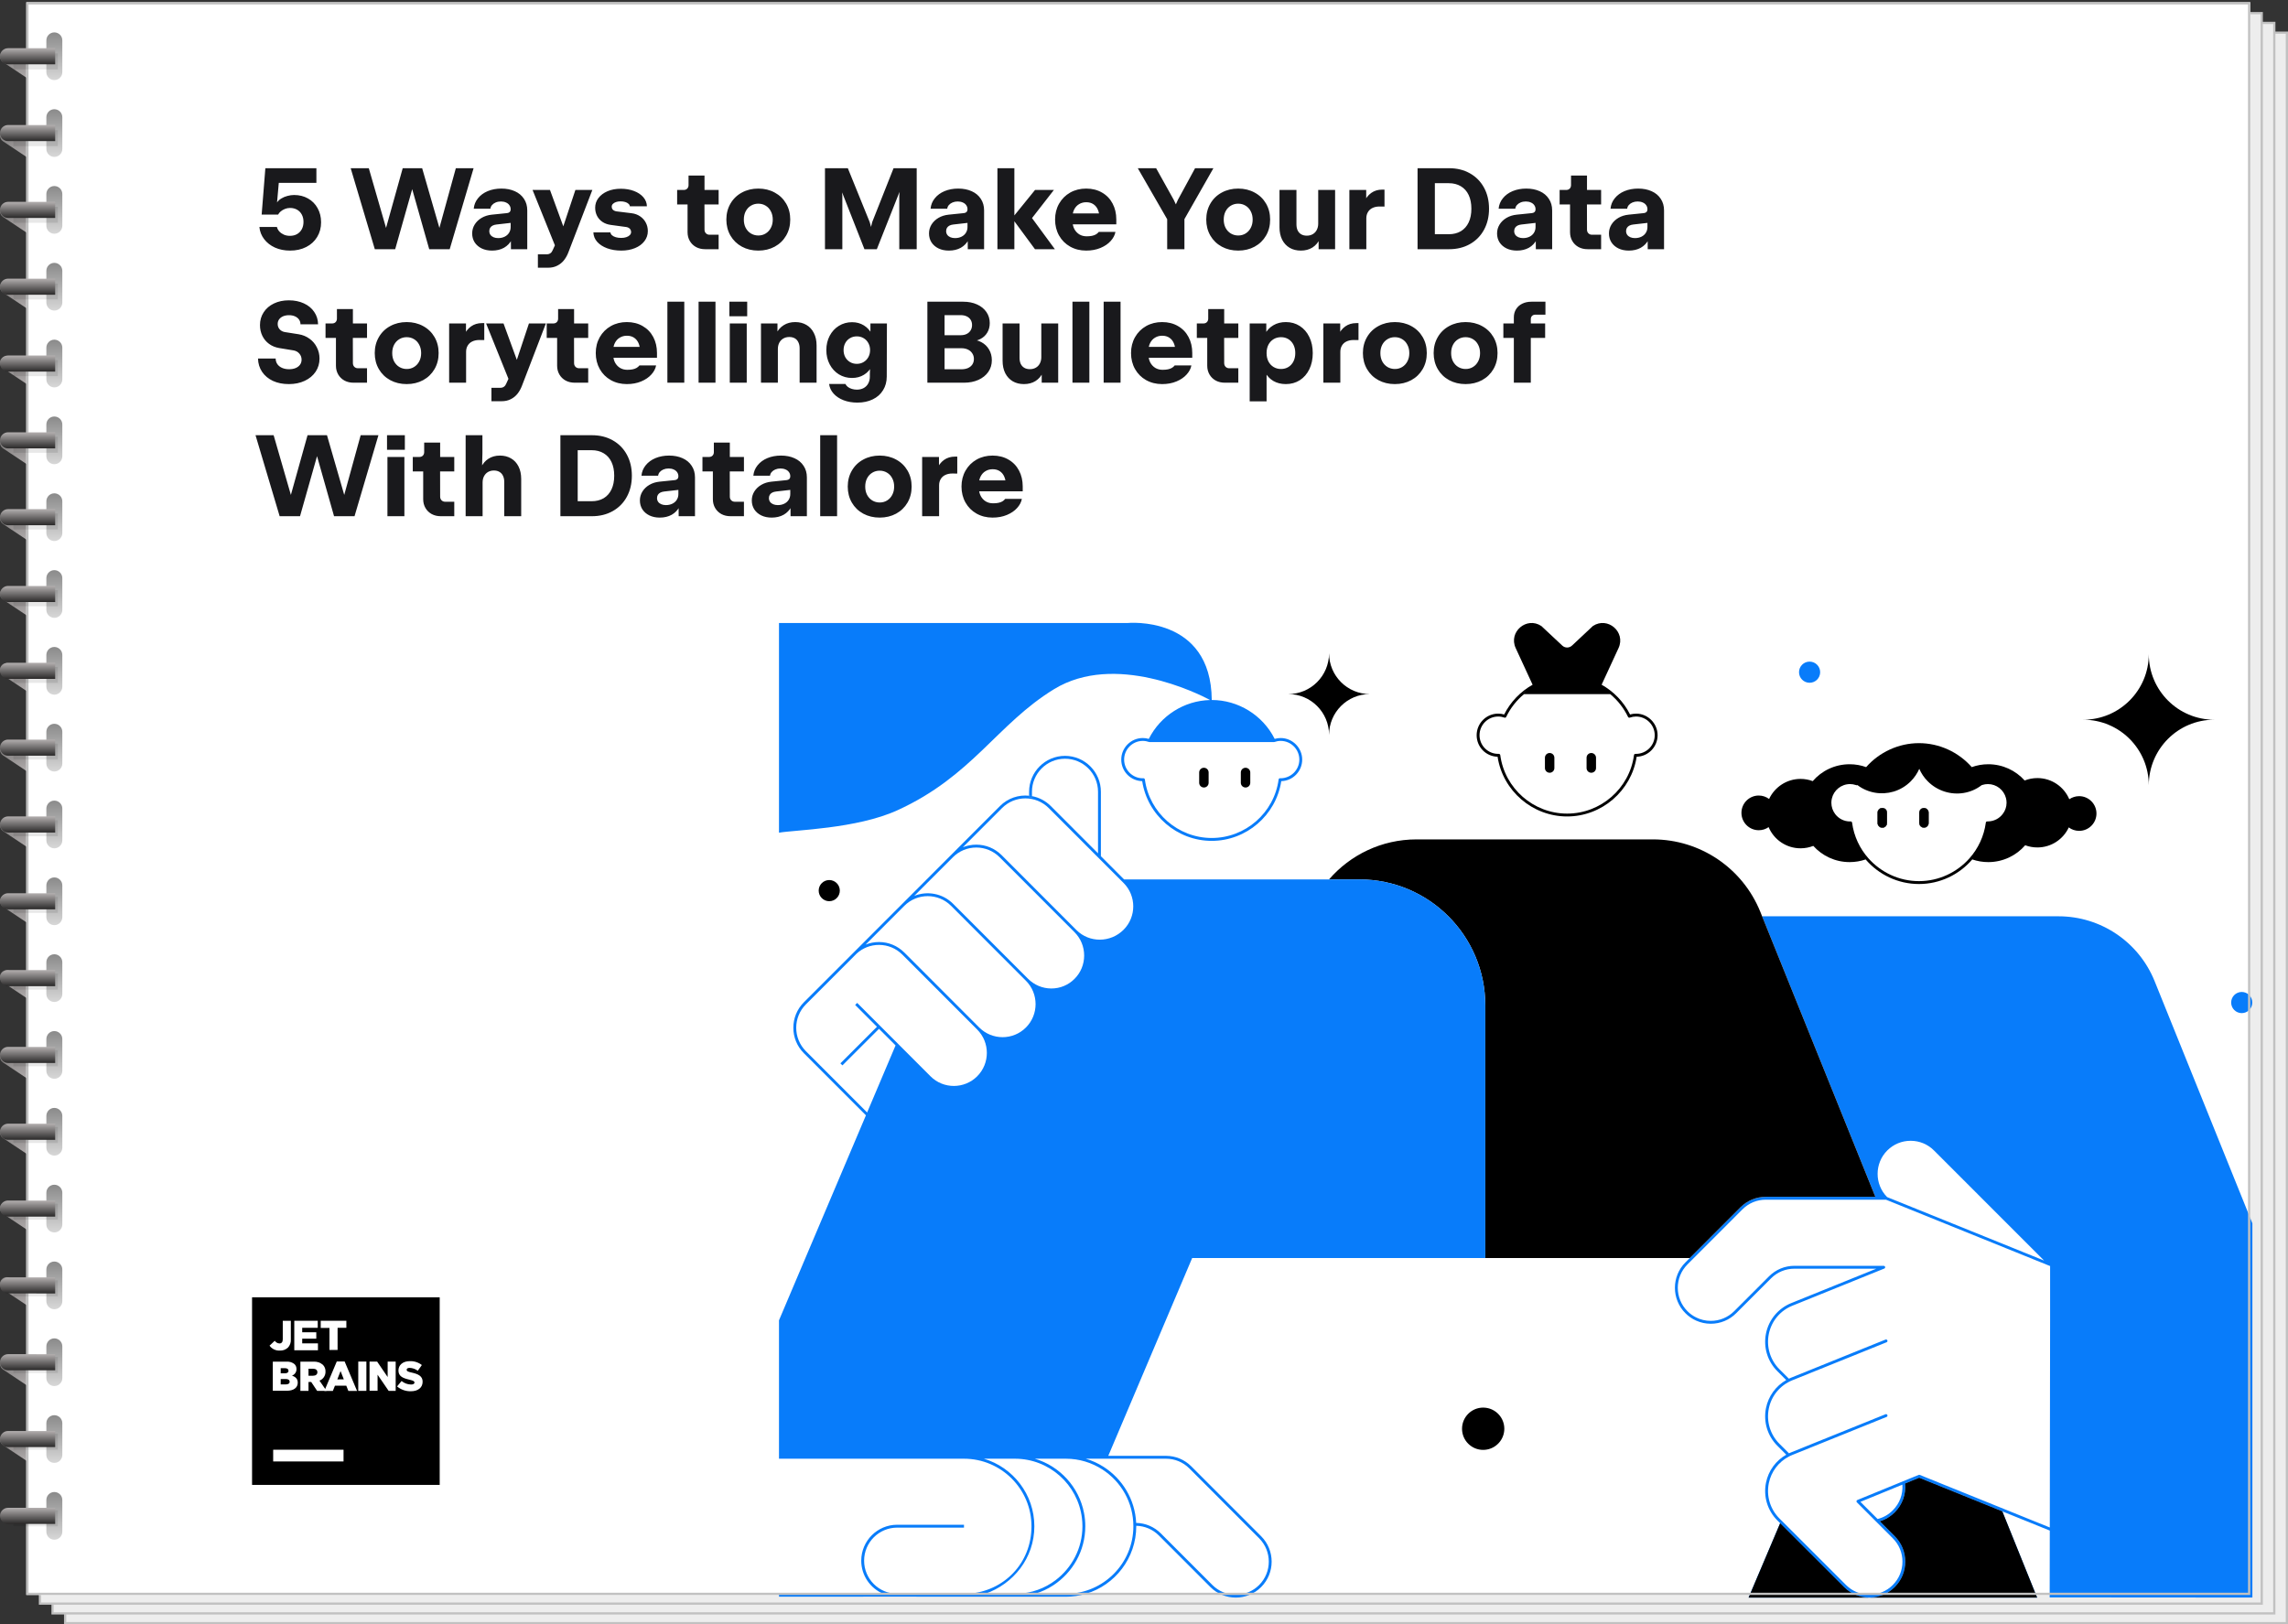
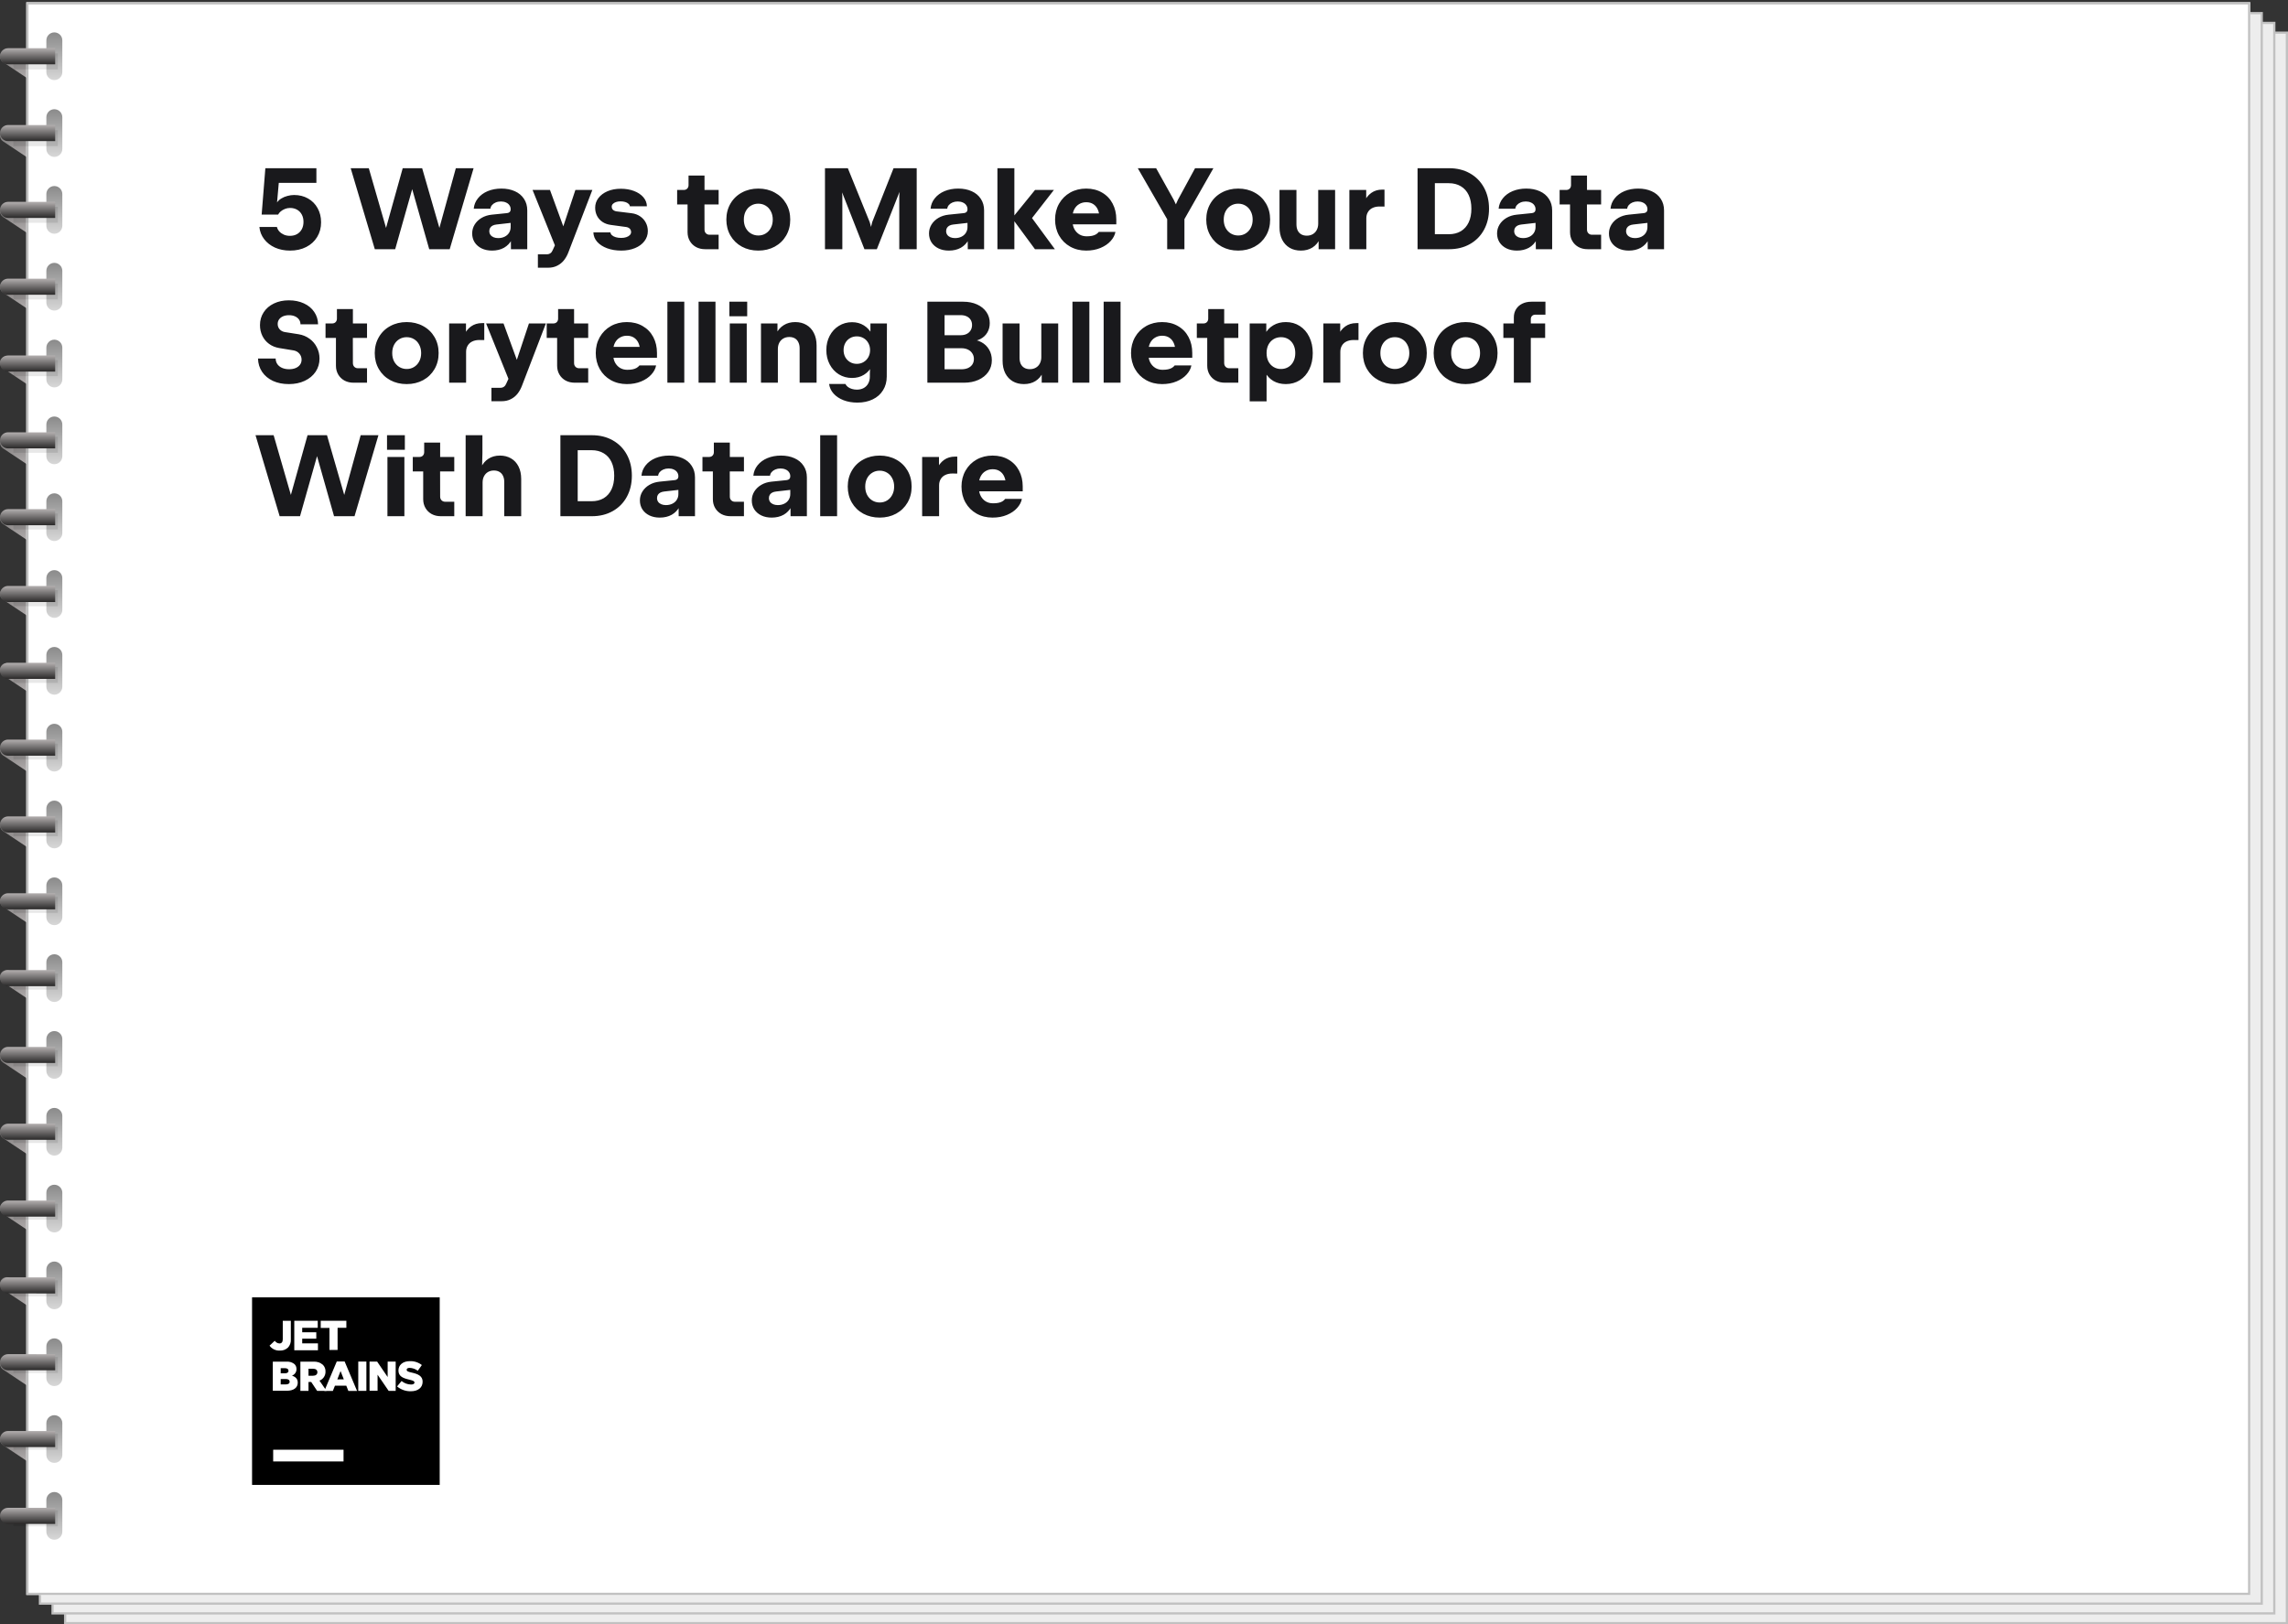
<svg xmlns="http://www.w3.org/2000/svg" width="514" height="365" fill="none" viewBox="0 0 514 365">
  <rect x="0" y="0" width="514" height="365" fill="#333333" stroke="none" />
  <defs>
    <linearGradient id="b" x1="19.978" x2="16.616" y1="21.285" y2="8.94" gradientUnits="userSpaceOnUse">
      <stop stop-color="#ECE6E6" />
      <stop offset="1" stop-color="#858282" />
    </linearGradient>
    <linearGradient id="c" x1="19.978" x2="16.616" y1="39.083" y2="26.738" gradientUnits="userSpaceOnUse">
      <stop stop-color="#ECE6E6" />
      <stop offset="1" stop-color="#858282" />
    </linearGradient>
    <linearGradient id="d" x1="19.978" x2="16.616" y1="56.083" y2="43.738" gradientUnits="userSpaceOnUse">
      <stop stop-color="#ECE6E6" />
      <stop offset="1" stop-color="#858282" />
    </linearGradient>
    <linearGradient id="e" x1="19.978" x2="16.616" y1="73.083" y2="60.738" gradientUnits="userSpaceOnUse">
      <stop stop-color="#ECE6E6" />
      <stop offset="1" stop-color="#858282" />
    </linearGradient>
    <linearGradient id="f" x1="19.978" x2="16.616" y1="90.083" y2="77.738" gradientUnits="userSpaceOnUse">
      <stop stop-color="#ECE6E6" />
      <stop offset="1" stop-color="#858282" />
    </linearGradient>
    <linearGradient id="g" x1="19.978" x2="16.616" y1="108.083" y2="95.738" gradientUnits="userSpaceOnUse">
      <stop stop-color="#ECE6E6" />
      <stop offset="1" stop-color="#858282" />
    </linearGradient>
    <linearGradient id="h" x1="19.978" x2="16.616" y1="125.083" y2="112.738" gradientUnits="userSpaceOnUse">
      <stop stop-color="#ECE6E6" />
      <stop offset="1" stop-color="#858282" />
    </linearGradient>
    <linearGradient id="i" x1="19.978" x2="16.616" y1="142.083" y2="129.738" gradientUnits="userSpaceOnUse">
      <stop stop-color="#ECE6E6" />
      <stop offset="1" stop-color="#858282" />
    </linearGradient>
    <linearGradient id="j" x1="19.978" x2="16.616" y1="159.083" y2="146.738" gradientUnits="userSpaceOnUse">
      <stop stop-color="#ECE6E6" />
      <stop offset="1" stop-color="#858282" />
    </linearGradient>
    <linearGradient id="k" x1="19.978" x2="16.616" y1="177.083" y2="164.738" gradientUnits="userSpaceOnUse">
      <stop stop-color="#ECE6E6" />
      <stop offset="1" stop-color="#858282" />
    </linearGradient>
    <linearGradient id="l" x1="19.978" x2="16.616" y1="194.083" y2="181.738" gradientUnits="userSpaceOnUse">
      <stop stop-color="#ECE6E6" />
      <stop offset="1" stop-color="#858282" />
    </linearGradient>
    <linearGradient id="m" x1="19.978" x2="16.616" y1="211.083" y2="198.738" gradientUnits="userSpaceOnUse">
      <stop stop-color="#ECE6E6" />
      <stop offset="1" stop-color="#858282" />
    </linearGradient>
    <linearGradient id="n" x1="19.978" x2="16.616" y1="228.083" y2="215.738" gradientUnits="userSpaceOnUse">
      <stop stop-color="#ECE6E6" />
      <stop offset="1" stop-color="#858282" />
    </linearGradient>
    <linearGradient id="o" x1="19.978" x2="16.616" y1="246.083" y2="233.738" gradientUnits="userSpaceOnUse">
      <stop stop-color="#ECE6E6" />
      <stop offset="1" stop-color="#858282" />
    </linearGradient>
    <linearGradient id="p" x1="19.978" x2="16.616" y1="263.083" y2="250.738" gradientUnits="userSpaceOnUse">
      <stop stop-color="#ECE6E6" />
      <stop offset="1" stop-color="#858282" />
    </linearGradient>
    <linearGradient id="q" x1="19.978" x2="16.616" y1="280.083" y2="267.738" gradientUnits="userSpaceOnUse">
      <stop stop-color="#ECE6E6" />
      <stop offset="1" stop-color="#858282" />
    </linearGradient>
    <linearGradient id="r" x1="19.978" x2="16.616" y1="297.083" y2="284.738" gradientUnits="userSpaceOnUse">
      <stop stop-color="#ECE6E6" />
      <stop offset="1" stop-color="#858282" />
    </linearGradient>
    <linearGradient id="s" x1="19.978" x2="16.616" y1="315.083" y2="302.738" gradientUnits="userSpaceOnUse">
      <stop stop-color="#ECE6E6" />
      <stop offset="1" stop-color="#858282" />
    </linearGradient>
    <linearGradient id="t" x1="19.978" x2="16.616" y1="332.083" y2="319.738" gradientUnits="userSpaceOnUse">
      <stop stop-color="#ECE6E6" />
      <stop offset="1" stop-color="#858282" />
    </linearGradient>
    <linearGradient id="v" x1="12.207" x2="12.207" y1="7.28" y2="17.999" gradientUnits="userSpaceOnUse">
      <stop offset="0.005" stop-opacity="0.457" />
      <stop offset="1" stop-opacity="0.156" />
    </linearGradient>
    <linearGradient id="w" x1="12.207" x2="12.207" y1="24.543" y2="35.262" gradientUnits="userSpaceOnUse">
      <stop offset="0.005" stop-opacity="0.457" />
      <stop offset="1" stop-opacity="0.156" />
    </linearGradient>
    <linearGradient id="x" x1="12.207" x2="12.207" y1="41.806" y2="52.525" gradientUnits="userSpaceOnUse">
      <stop offset="0.005" stop-opacity="0.457" />
      <stop offset="1" stop-opacity="0.156" />
    </linearGradient>
    <linearGradient id="y" x1="12.207" x2="12.207" y1="59.069" y2="69.789" gradientUnits="userSpaceOnUse">
      <stop offset="0.005" stop-opacity="0.457" />
      <stop offset="1" stop-opacity="0.156" />
    </linearGradient>
    <linearGradient id="z" x1="12.207" x2="12.207" y1="76.332" y2="87.052" gradientUnits="userSpaceOnUse">
      <stop offset="0.005" stop-opacity="0.457" />
      <stop offset="1" stop-opacity="0.156" />
    </linearGradient>
    <linearGradient id="A" x1="12.207" x2="12.207" y1="93.596" y2="104.315" gradientUnits="userSpaceOnUse">
      <stop offset="0.005" stop-opacity="0.457" />
      <stop offset="1" stop-opacity="0.156" />
    </linearGradient>
    <linearGradient id="B" x1="12.207" x2="12.207" y1="110.859" y2="121.578" gradientUnits="userSpaceOnUse">
      <stop offset="0.005" stop-opacity="0.457" />
      <stop offset="1" stop-opacity="0.156" />
    </linearGradient>
    <linearGradient id="C" x1="12.207" x2="12.207" y1="128.122" y2="138.841" gradientUnits="userSpaceOnUse">
      <stop offset="0.005" stop-opacity="0.457" />
      <stop offset="1" stop-opacity="0.156" />
    </linearGradient>
    <linearGradient id="D" x1="12.207" x2="12.207" y1="145.386" y2="156.105" gradientUnits="userSpaceOnUse">
      <stop offset="0.005" stop-opacity="0.457" />
      <stop offset="1" stop-opacity="0.156" />
    </linearGradient>
    <linearGradient id="E" x1="12.207" x2="12.207" y1="162.649" y2="173.368" gradientUnits="userSpaceOnUse">
      <stop offset="0.005" stop-opacity="0.457" />
      <stop offset="1" stop-opacity="0.156" />
    </linearGradient>
    <linearGradient id="F" x1="12.207" x2="12.207" y1="179.912" y2="190.631" gradientUnits="userSpaceOnUse">
      <stop offset="0.005" stop-opacity="0.457" />
      <stop offset="1" stop-opacity="0.156" />
    </linearGradient>
    <linearGradient id="G" x1="12.207" x2="12.207" y1="197.175" y2="207.895" gradientUnits="userSpaceOnUse">
      <stop offset="0.005" stop-opacity="0.457" />
      <stop offset="1" stop-opacity="0.156" />
    </linearGradient>
    <linearGradient id="H" x1="12.207" x2="12.207" y1="214.438" y2="225.158" gradientUnits="userSpaceOnUse">
      <stop offset="0.005" stop-opacity="0.457" />
      <stop offset="1" stop-opacity="0.156" />
    </linearGradient>
    <linearGradient id="I" x1="12.207" x2="12.207" y1="231.702" y2="242.421" gradientUnits="userSpaceOnUse">
      <stop offset="0.005" stop-opacity="0.457" />
      <stop offset="1" stop-opacity="0.156" />
    </linearGradient>
    <linearGradient id="J" x1="12.207" x2="12.207" y1="248.965" y2="259.684" gradientUnits="userSpaceOnUse">
      <stop offset="0.005" stop-opacity="0.457" />
      <stop offset="1" stop-opacity="0.156" />
    </linearGradient>
    <linearGradient id="K" x1="12.207" x2="12.207" y1="266.228" y2="276.947" gradientUnits="userSpaceOnUse">
      <stop offset="0.005" stop-opacity="0.457" />
      <stop offset="1" stop-opacity="0.156" />
    </linearGradient>
    <linearGradient id="L" x1="12.207" x2="12.207" y1="283.491" y2="294.21" gradientUnits="userSpaceOnUse">
      <stop offset="0.005" stop-opacity="0.457" />
      <stop offset="1" stop-opacity="0.156" />
    </linearGradient>
    <linearGradient id="M" x1="12.207" x2="12.207" y1="300.754" y2="311.474" gradientUnits="userSpaceOnUse">
      <stop offset="0.005" stop-opacity="0.457" />
      <stop offset="1" stop-opacity="0.156" />
    </linearGradient>
    <linearGradient id="N" x1="12.207" x2="12.207" y1="318.018" y2="328.737" gradientUnits="userSpaceOnUse">
      <stop offset="0.005" stop-opacity="0.457" />
      <stop offset="1" stop-opacity="0.156" />
    </linearGradient>
    <linearGradient id="O" x1="12.207" x2="12.207" y1="335.281" y2="346" gradientUnits="userSpaceOnUse">
      <stop offset="0.005" stop-opacity="0.457" />
      <stop offset="1" stop-opacity="0.156" />
    </linearGradient>
    <linearGradient id="P" x1="6.201" x2="6.201" y1="10.833" y2="14.446" gradientUnits="userSpaceOnUse">
      <stop stop-color="#B3AFAF" />
      <stop offset="1" stop-color="#2A2929" />
    </linearGradient>
    <linearGradient id="Q" x1="6.201" x2="6.201" y1="28.096" y2="31.709" gradientUnits="userSpaceOnUse">
      <stop stop-color="#B3AFAF" />
      <stop offset="1" stop-color="#2A2929" />
    </linearGradient>
    <linearGradient id="R" x1="6.201" x2="6.201" y1="45.359" y2="48.972" gradientUnits="userSpaceOnUse">
      <stop stop-color="#B3AFAF" />
      <stop offset="1" stop-color="#2A2929" />
    </linearGradient>
    <linearGradient id="S" x1="6.201" x2="6.201" y1="62.623" y2="66.235" gradientUnits="userSpaceOnUse">
      <stop stop-color="#B3AFAF" />
      <stop offset="1" stop-color="#2A2929" />
    </linearGradient>
    <linearGradient id="T" x1="6.201" x2="6.201" y1="79.886" y2="83.498" gradientUnits="userSpaceOnUse">
      <stop stop-color="#B3AFAF" />
      <stop offset="1" stop-color="#2A2929" />
    </linearGradient>
    <linearGradient id="U" x1="6.201" x2="6.201" y1="97.149" y2="100.762" gradientUnits="userSpaceOnUse">
      <stop stop-color="#B3AFAF" />
      <stop offset="1" stop-color="#2A2929" />
    </linearGradient>
    <linearGradient id="V" x1="6.201" x2="6.201" y1="114.412" y2="118.025" gradientUnits="userSpaceOnUse">
      <stop stop-color="#B3AFAF" />
      <stop offset="1" stop-color="#2A2929" />
    </linearGradient>
    <linearGradient id="W" x1="6.201" x2="6.201" y1="131.675" y2="135.288" gradientUnits="userSpaceOnUse">
      <stop stop-color="#B3AFAF" />
      <stop offset="1" stop-color="#2A2929" />
    </linearGradient>
    <linearGradient id="X" x1="6.201" x2="6.201" y1="148.938" y2="152.551" gradientUnits="userSpaceOnUse">
      <stop stop-color="#B3AFAF" />
      <stop offset="1" stop-color="#2A2929" />
    </linearGradient>
    <linearGradient id="Y" x1="6.201" x2="6.201" y1="166.202" y2="169.815" gradientUnits="userSpaceOnUse">
      <stop stop-color="#B3AFAF" />
      <stop offset="1" stop-color="#2A2929" />
    </linearGradient>
    <linearGradient id="Z" x1="6.201" x2="6.201" y1="183.465" y2="187.078" gradientUnits="userSpaceOnUse">
      <stop stop-color="#B3AFAF" />
      <stop offset="1" stop-color="#2A2929" />
    </linearGradient>
    <linearGradient id="aa" x1="6.201" x2="6.201" y1="200.729" y2="204.341" gradientUnits="userSpaceOnUse">
      <stop stop-color="#B3AFAF" />
      <stop offset="1" stop-color="#2A2929" />
    </linearGradient>
    <linearGradient id="ab" x1="6.201" x2="6.201" y1="217.992" y2="221.604" gradientUnits="userSpaceOnUse">
      <stop stop-color="#B3AFAF" />
      <stop offset="1" stop-color="#2A2929" />
    </linearGradient>
    <linearGradient id="ac" x1="6.201" x2="6.201" y1="235.255" y2="238.868" gradientUnits="userSpaceOnUse">
      <stop stop-color="#B3AFAF" />
      <stop offset="1" stop-color="#2A2929" />
    </linearGradient>
    <linearGradient id="ad" x1="6.201" x2="6.201" y1="252.518" y2="256.131" gradientUnits="userSpaceOnUse">
      <stop stop-color="#B3AFAF" />
      <stop offset="1" stop-color="#2A2929" />
    </linearGradient>
    <linearGradient id="ae" x1="6.201" x2="6.201" y1="269.781" y2="273.394" gradientUnits="userSpaceOnUse">
      <stop stop-color="#B3AFAF" />
      <stop offset="1" stop-color="#2A2929" />
    </linearGradient>
    <linearGradient id="af" x1="6.201" x2="6.201" y1="287.044" y2="290.657" gradientUnits="userSpaceOnUse">
      <stop stop-color="#B3AFAF" />
      <stop offset="1" stop-color="#2A2929" />
    </linearGradient>
    <linearGradient id="ag" x1="6.201" x2="6.201" y1="304.308" y2="307.92" gradientUnits="userSpaceOnUse">
      <stop stop-color="#B3AFAF" />
      <stop offset="1" stop-color="#2A2929" />
    </linearGradient>
    <linearGradient id="ah" x1="6.201" x2="6.201" y1="321.571" y2="325.183" gradientUnits="userSpaceOnUse">
      <stop stop-color="#B3AFAF" />
      <stop offset="1" stop-color="#2A2929" />
    </linearGradient>
    <linearGradient id="ai" x1="6.201" x2="6.201" y1="338.834" y2="342.447" gradientUnits="userSpaceOnUse">
      <stop stop-color="#B3AFAF" />
      <stop offset="1" stop-color="#2A2929" />
    </linearGradient>
    <clipPath id="a">
      <path fill="white" d="M0 0H514V365H0z" />
    </clipPath>
    <clipPath id="u">
-       <path fill="white" d="M0 0H331V219H0z" transform="translate(175 140)" />
-     </clipPath>
+       </clipPath>
  </defs>
  <g clip-path="url(#a)">
    <path fill="url(#b)" fill-rule="evenodd" d="M6 17.5V15H7.991L2.289 11.432C1.293 10.809 0 11.525 0 12.7C0 13.2 0.25 13.667 0.666 13.944L6 17.5Z" clip-rule="evenodd" />
    <path fill="url(#c)" fill-rule="evenodd" d="M6 35.298V32.798H7.991L2.289 29.23C1.293 28.607 0 29.323 0 30.498C0 30.998 0.25 31.465 0.666 31.742L6 35.298Z" clip-rule="evenodd" />
    <path fill="url(#d)" fill-rule="evenodd" d="M6 52.298V49.798H7.991L2.289 46.23C1.293 45.607 0 46.323 0 47.498C0 47.998 0.25 48.465 0.666 48.742L6 52.298Z" clip-rule="evenodd" />
    <path fill="url(#e)" fill-rule="evenodd" d="M6 69.298V66.798H7.991L2.289 63.23C1.293 62.607 0 63.323 0 64.498C0 64.998 0.25 65.465 0.666 65.742L6 69.298Z" clip-rule="evenodd" />
    <path fill="url(#f)" fill-rule="evenodd" d="M6 86.298V83.798H7.991L2.289 80.23C1.293 79.607 0 80.323 0 81.498C0 81.998 0.25 82.465 0.666 82.742L6 86.298Z" clip-rule="evenodd" />
    <path fill="url(#g)" fill-rule="evenodd" d="M6 104.298V101.798H7.991L2.289 98.23C1.293 97.607 0 98.323 0 99.498C0 99.998 0.25 100.465 0.666 100.742L6 104.298Z" clip-rule="evenodd" />
    <path fill="url(#h)" fill-rule="evenodd" d="M6 121.298V118.798H7.991L2.289 115.23C1.293 114.607 0 115.323 0 116.498C0 116.998 0.25 117.465 0.666 117.742L6 121.298Z" clip-rule="evenodd" />
    <path fill="url(#i)" fill-rule="evenodd" d="M6 138.298V135.798H7.991L2.289 132.23C1.293 131.607 0 132.323 0 133.498C0 133.998 0.25 134.465 0.666 134.742L6 138.298Z" clip-rule="evenodd" />
    <path fill="url(#j)" fill-rule="evenodd" d="M6 155.298V152.798H7.991L2.289 149.23C1.293 148.607 0 149.323 0 150.498C0 150.998 0.25 151.465 0.666 151.742L6 155.298Z" clip-rule="evenodd" />
    <path fill="url(#k)" fill-rule="evenodd" d="M6 173.298V170.798H7.991L2.289 167.23C1.293 166.607 0 167.323 0 168.498C0 168.998 0.25 169.465 0.666 169.742L6 173.298Z" clip-rule="evenodd" />
    <path fill="url(#l)" fill-rule="evenodd" d="M6 190.298V187.798H7.991L2.289 184.23C1.293 183.607 0 184.323 0 185.498C0 185.998 0.25 186.465 0.666 186.742L6 190.298Z" clip-rule="evenodd" />
    <path fill="url(#m)" fill-rule="evenodd" d="M6 207.298V204.798H7.991L2.289 201.23C1.293 200.607 0 201.323 0 202.498C0 202.998 0.25 203.465 0.666 203.742L6 207.298Z" clip-rule="evenodd" />
    <path fill="url(#n)" fill-rule="evenodd" d="M6 224.298V221.798H7.991L2.289 218.23C1.293 217.607 0 218.323 0 219.498C0 219.998 0.25 220.465 0.666 220.742L6 224.298Z" clip-rule="evenodd" />
    <path fill="url(#o)" fill-rule="evenodd" d="M6 242.298V239.798H7.991L2.289 236.23C1.293 235.607 0 236.323 0 237.498C0 237.998 0.25 238.465 0.666 238.742L6 242.298Z" clip-rule="evenodd" />
    <path fill="url(#p)" fill-rule="evenodd" d="M6 259.298V256.798H7.991L2.289 253.23C1.293 252.607 0 253.323 0 254.498C0 254.998 0.25 255.465 0.666 255.742L6 259.298Z" clip-rule="evenodd" />
    <path fill="url(#q)" fill-rule="evenodd" d="M6 276.298V273.798H7.991L2.289 270.23C1.293 269.607 0 270.323 0 271.498C0 271.998 0.25 272.465 0.666 272.742L6 276.298Z" clip-rule="evenodd" />
    <path fill="url(#r)" fill-rule="evenodd" d="M6 293.298V290.798H7.991L2.289 287.23C1.293 286.607 0 287.323 0 288.498C0 288.998 0.25 289.465 0.666 289.742L6 293.298Z" clip-rule="evenodd" />
    <path fill="url(#s)" fill-rule="evenodd" d="M6 311.298V308.798H7.991L2.289 305.23C1.293 304.607 0 305.323 0 306.498C0 306.998 0.25 307.465 0.666 307.742L6 311.298Z" clip-rule="evenodd" />
    <path fill="url(#t)" fill-rule="evenodd" d="M6 328.298V325.798H7.991L2.289 322.23C1.293 321.607 0 322.323 0 323.498C0 323.998 0.25 324.465 0.666 324.742L6 328.298Z" clip-rule="evenodd" />
    <path fill="#EDEDED" d="M513.751 7.338H14.633V364.75H513.751V7.338Z" />
    <path fill="#C1C1C1" d="M513.501 7.588V364.5H14.883V7.588H513.501ZM514.001 7.088H14.383V365H514.001V7.088Z" />
    <path fill="#EDEDED" d="M510.925 5.142H11.807V362.554H510.925V5.142Z" />
    <path fill="#C1C1C1" d="M510.675 5.392V362.304H12.057V5.392H510.675ZM511.175 4.892H11.557V362.804H511.175V4.892Z" />
    <path fill="#EDEDED" d="M508.099 2.946H8.981V360.358H508.099V2.946Z" />
    <path fill="#C1C1C1" d="M507.85 3.196V360.108H9.231V3.196H507.85ZM508.35 2.696H8.731V360.608H508.35V2.696Z" />
    <path fill="white" d="M505.524 0.5H5.906V358.412H505.524V0.5Z" />
    <path fill="black" d="M56.627 291.53H98.779V333.681H56.627V291.53Z" />
    <path fill="white" d="M61.369 325.778H77.176V328.413H61.369V325.778V325.778Z" />
    <path fill="white" d="M60.553 302.394L61.728 301.288C61.961 301.649 62.352 301.876 62.782 301.899C63.235 301.899 63.524 301.588 63.524 300.977V296.799H65.337V300.972C65.389 301.653 65.154 302.326 64.689 302.827C64.203 303.283 63.553 303.524 62.887 303.496C61.972 303.552 61.091 303.136 60.553 302.394H60.553Z" />
    <path fill="white" d="M66.111 296.799H71.38V298.38H67.892V299.386H71.054V300.824H67.892V301.878H71.428V303.427H66.111V296.799V296.799Z" />
    <path fill="white" d="M74.015 298.411H72.05V296.799H77.809V298.38H75.838V303.359H74.015V298.411Z" />
    <path fill="white" d="M61.285 305.988H64.389C65.04 305.936 65.686 306.144 66.185 306.567C66.46 306.849 66.611 307.228 66.607 307.621C66.637 308.294 66.221 308.907 65.585 309.128C66.385 309.391 66.891 309.839 66.891 310.709C66.891 311.842 65.975 312.527 64.404 312.527H61.285V305.988H61.285ZM64.81 308.016C64.81 307.653 64.52 307.452 63.983 307.452H63.061V308.612H63.935C64.494 308.612 64.81 308.422 64.81 308.037V308.016ZM64.183 309.887H63.061V311.099H64.199C64.763 311.099 65.073 310.883 65.073 310.498C65.058 310.124 64.794 309.887 64.183 309.887Z" />
    <path fill="white" d="M67.481 305.988H70.395C71.176 305.925 71.949 306.18 72.54 306.694C72.938 307.1 73.15 307.653 73.124 308.222C73.15 309.117 72.607 309.931 71.77 310.25L73.351 312.548H71.243L69.916 310.556H69.305V312.548H67.481V305.988V305.988ZM70.321 309.149C70.933 309.149 71.301 308.849 71.301 308.369C71.301 307.842 70.917 307.579 70.311 307.579H69.305V309.16L70.321 309.149H70.321Z" />
    <path fill="white" d="M75.659 305.94H77.419L80.216 312.569H78.262L77.793 311.383H75.248L74.774 312.569H72.866L75.659 305.94H75.659ZM77.24 309.966L76.507 308.101L75.78 309.971L77.239 309.966H77.24Z" />
    <path fill="white" d="M80.485 305.967H82.308V312.548H80.485V305.967Z" />
    <path fill="white" d="M83.019 305.967H84.721L87.087 309.444V305.967H88.889V312.548H87.308L84.822 308.917V312.527H83.019V305.967V305.967Z" />
    <path fill="white" d="M89.2 311.552L90.217 310.335C90.816 310.837 91.57 311.117 92.351 311.125C92.852 311.125 93.115 310.957 93.115 310.677C93.115 310.398 92.894 310.256 91.993 310.04C90.591 309.718 89.511 309.323 89.511 307.98C89.511 306.757 90.481 305.872 92.061 305.872C93.039 305.835 93.998 306.145 94.769 306.747L93.853 308.032C93.321 307.632 92.679 307.405 92.014 307.384C91.571 307.384 91.355 307.563 91.355 307.806C91.355 308.106 91.582 308.238 92.504 308.443C94.005 308.775 94.943 309.265 94.943 310.493C94.943 311.837 93.89 312.637 92.309 312.637C91.175 312.668 90.069 312.282 89.2 311.552H89.2L89.2 311.552Z" />
    <g clip-path="url(#u)">
      <path fill="#087CFA" d="M419.966 359H392.828L399.913 342.294L414.262 356.636C415.785 358.16 417.811 359 419.966 359Z" />
      <path fill="#087CFA" d="M423.495 284.837C423.495 284.837 423.502 284.792 423.502 284.773C423.502 284.728 423.495 284.682 423.476 284.644H423.482C423.508 284.715 423.515 284.779 423.495 284.837V284.837Z" />
      <path fill="#087CFA" d="M460.557 284.482C460.518 284.488 460.479 284.475 460.44 284.462C460.479 284.475 460.512 284.482 460.557 284.482Z" />
      <path fill="#087CFA" d="M484.03 220.468C480.475 211.669 471.945 205.907 462.467 205.907H395.86L421.295 268.945H396.693C394.538 268.945 392.512 269.785 390.989 271.31L381.033 281.278L379.614 282.699L378.633 283.681C375.484 286.827 375.484 291.956 378.633 295.102C379.336 295.807 380.149 296.369 381.033 296.763C382.059 297.221 383.175 297.467 384.33 297.467C386.485 297.467 388.511 296.627 390.034 295.102L397.867 287.266C399.267 285.864 401.132 285.096 403.113 285.096H421.515L402.397 292.828C399.474 294.011 397.357 296.556 396.732 299.65C396.106 302.738 397.061 305.917 399.293 308.139L401.274 310.122C398.938 311.453 397.274 313.727 396.732 316.402C396.106 319.496 397.061 322.668 399.293 324.897L401.287 326.893C398.945 328.217 397.274 330.498 396.732 333.185C396.106 336.273 397.061 339.445 399.293 341.674L399.912 342.294L414.262 356.636C415.785 358.16 417.811 359 419.966 359C422.121 359 424.141 358.16 425.663 356.636C427.193 355.111 428.031 353.082 428.031 350.925C428.031 348.767 427.193 346.739 425.663 345.214L422.321 341.868C423.579 341.493 424.702 340.815 425.663 339.852C427.393 338.121 428.238 335.769 427.986 333.372L431.148 332.08L449.821 339.632L460.441 343.928C460.441 343.928 460.473 343.941 460.486 343.941L460.46 358.961L506 358.994V274.914L484.03 220.468ZM423.973 258.531C425.379 257.129 427.238 256.354 429.225 256.354C431.212 256.354 433.071 257.129 434.471 258.531L459.202 283.267L423.941 269.003C421.082 266.109 421.095 261.419 423.973 258.531V258.531ZM425.212 339.4C424.237 340.369 423.089 341.028 421.799 341.344L417.947 337.488L427.367 333.631C427.528 335.769 426.76 337.849 425.212 339.4V339.4ZM460.557 296.259L460.486 343.25L449.485 338.799L431.27 331.434C431.193 331.402 431.103 331.402 431.025 331.434L417.256 337.074C417.153 337.113 417.082 337.203 417.063 337.307C417.037 337.417 417.069 337.526 417.146 337.597L425.212 345.673C426.612 347.075 427.386 348.942 427.386 350.925C427.386 352.908 426.612 354.775 425.212 356.177C423.812 357.579 421.947 358.354 419.966 358.354C417.985 358.354 416.121 357.579 414.714 356.177L400.183 341.654L399.745 341.215C397.674 339.141 396.783 336.189 397.364 333.308C397.893 330.685 399.583 328.476 401.945 327.274C401.964 327.261 401.984 327.255 402.003 327.242C402.209 327.138 402.416 327.048 402.635 326.958L407.197 325.116L423.825 318.404C423.986 318.34 424.07 318.152 423.999 317.984C423.934 317.816 423.747 317.739 423.579 317.803L407.552 324.277L402.397 326.363C402.229 326.434 402.061 326.505 401.893 326.583L399.745 324.438C397.674 322.364 396.783 319.406 397.364 316.531C397.945 313.656 399.919 311.279 402.635 310.18L415.779 304.877L423.825 301.627C423.986 301.556 424.07 301.369 423.999 301.207C423.934 301.039 423.747 300.962 423.579 301.026L416.133 304.03L402.397 309.58C402.222 309.651 402.048 309.728 401.874 309.812L399.745 307.687C397.674 305.613 396.783 302.654 397.364 299.78C397.945 296.898 399.919 294.527 402.635 293.423L423.244 285.089C423.244 285.089 423.283 285.076 423.302 285.07C423.334 285.057 423.36 285.037 423.386 285.018C423.412 284.999 423.431 284.979 423.45 284.953C423.457 284.934 423.47 284.915 423.476 284.895C423.489 284.876 423.489 284.857 423.495 284.837C423.502 284.818 423.502 284.792 423.502 284.773C423.502 284.727 423.495 284.682 423.476 284.643C423.431 284.527 423.315 284.45 423.179 284.45H403.113C400.958 284.45 398.932 285.289 397.409 286.814L389.582 294.644C388.176 296.046 386.318 296.821 384.33 296.821C383.169 296.821 382.04 296.556 381.033 296.046C380.317 295.697 379.659 295.225 379.085 294.644C376.194 291.75 376.194 287.034 379.085 284.139L380.524 282.699L381.033 282.189L391.441 271.768C392.847 270.36 394.706 269.591 396.693 269.591H423.683L460.435 284.456H460.441C460.48 284.475 460.512 284.482 460.557 284.482V296.259V296.259Z" />
      <path fill="#087CFA" d="M425.663 356.636C427.192 355.111 428.031 353.083 428.031 350.925C428.031 348.767 427.192 346.739 425.663 345.214L422.321 341.868C423.579 341.493 424.702 340.815 425.663 339.852C427.392 338.121 428.238 335.769 427.986 333.373L431.148 332.081L449.82 339.633L457.634 359H419.966C422.114 359 424.14 358.16 425.663 356.636V356.636Z" />
      <path fill="#087CFA" d="M272.223 157.468V157.501C272.223 157.501 272.204 157.494 272.171 157.475C272.191 157.468 272.204 157.468 272.223 157.468Z" />
      <path fill="white" d="M271.519 173.586V175.906C271.519 176.493 271.048 176.965 270.461 176.965C269.874 176.965 269.396 176.493 269.396 175.906V173.586C269.396 173.005 269.867 172.527 270.455 172.527C271.042 172.527 271.519 172.998 271.519 173.586V173.586Z" />
      <path fill="white" d="M280.875 173.586V175.906C280.875 176.493 280.404 176.965 279.817 176.965C279.229 176.965 278.752 176.493 278.752 175.906V173.586C278.752 173.005 279.223 172.527 279.81 172.527C280.397 172.527 280.875 172.998 280.875 173.586V173.586Z" />
      <path fill="#087CFA" d="M272.171 157.475C272.204 157.494 272.223 157.501 272.223 157.501V157.468C272.223 157.468 272.191 157.468 272.171 157.475Z" />
      <path fill="#087CFA" d="M287.701 165.847C287.25 165.847 286.798 165.912 286.359 166.041C283.694 160.724 278.178 157.3 272.222 157.3C272.087 138.159 253.292 140 253.292 140H175V187.121C178.413 186.5 192.395 186.281 201.59 182.088C218.469 174.394 223.992 162.695 236.812 154.858C250.446 146.525 269.067 155.821 271.861 157.307C266.041 157.436 260.692 160.828 258.079 166.041C257.634 165.912 257.182 165.847 256.731 165.847C254.066 165.847 251.891 168.024 251.891 170.692C251.891 173.36 253.988 175.466 256.595 175.538C257.769 183.206 264.435 188.955 272.216 188.955C279.997 188.955 286.669 183.206 287.837 175.538C290.444 175.466 292.54 173.322 292.54 170.692C292.54 168.063 290.373 165.847 287.701 165.847V165.847ZM272.222 157.468V157.501C272.222 157.501 272.203 157.494 272.171 157.475C272.19 157.468 272.203 157.468 272.222 157.468ZM287.65 174.891C287.65 174.891 287.579 174.885 287.572 174.885C287.392 174.866 287.263 175.001 287.243 175.163C286.237 182.657 279.778 188.309 272.216 188.309C264.654 188.309 258.202 182.657 257.195 175.163C257.176 175.008 257.034 174.885 256.879 174.885H256.866C256.866 174.885 256.737 174.891 256.731 174.891C254.421 174.891 252.537 173.012 252.537 170.692C252.537 168.373 254.421 166.493 256.731 166.493C257.208 166.493 257.679 166.577 258.137 166.739C258.176 166.752 258.208 166.758 258.24 166.758H286.166C286.211 166.765 286.256 166.758 286.301 166.739C286.759 166.577 287.23 166.493 287.701 166.493C290.018 166.493 291.895 168.38 291.895 170.692C291.895 173.005 290.018 174.891 287.65 174.891Z" />
      <path fill="black" d="M280.875 173.586V175.906C280.875 176.493 280.404 176.965 279.817 176.965C279.229 176.965 278.752 176.493 278.752 175.906V173.586C278.752 173.005 279.223 172.527 279.81 172.527C280.397 172.527 280.875 172.998 280.875 173.586V173.586Z" />
      <path fill="black" d="M271.519 173.586V175.906C271.519 176.493 271.048 176.965 270.461 176.965C269.874 176.965 269.396 176.493 269.396 175.906V173.586C269.396 173.005 269.867 172.527 270.455 172.527C271.042 172.527 271.519 172.998 271.519 173.586V173.586Z" />
      <path fill="#087CFA" d="M272.223 157.468V157.501C272.223 157.501 272.204 157.494 272.171 157.475C272.191 157.468 272.204 157.468 272.223 157.468Z" />
      <path fill="black" d="M367.541 160.362C367.09 160.362 366.638 160.427 366.193 160.556C364.76 157.694 362.509 155.388 359.805 153.864L363.606 145.633C365.277 142.016 361.16 138.475 357.837 140.678L353.153 145.071C352.533 145.653 351.572 145.653 350.959 145.071L346.268 140.678C342.952 138.475 338.829 142.016 340.5 145.633L344.3 153.87C341.597 155.388 339.345 157.701 337.913 160.556C337.474 160.427 337.022 160.362 336.571 160.362C333.899 160.362 331.731 162.54 331.731 165.208C331.731 167.876 333.828 169.982 336.435 170.053C337.603 177.721 344.268 183.471 352.056 183.471C359.844 183.471 366.503 177.721 367.677 170.053C370.284 169.982 372.381 167.837 372.381 165.208C372.381 162.578 370.206 160.362 367.541 160.362V160.362ZM367.483 169.407H367.477C367.477 169.407 367.412 169.407 367.406 169.407C367.225 169.394 367.103 169.523 367.077 169.685C366.07 177.178 359.612 182.831 352.056 182.831C344.5 182.831 338.035 177.178 337.035 169.685C337.009 169.523 336.874 169.407 336.713 169.407H336.571C334.254 169.407 332.377 167.533 332.377 165.214C332.377 162.895 334.254 161.015 336.571 161.015C337.042 161.015 337.513 161.099 337.971 161.26C338.132 161.319 338.3 161.248 338.371 161.099C339.332 159.09 340.713 157.352 342.384 155.976H361.728C363.393 157.352 364.773 159.09 365.735 161.099C365.812 161.248 365.98 161.319 366.135 161.26C366.593 161.099 367.07 161.015 367.541 161.015C369.851 161.015 371.735 162.901 371.735 165.214C371.735 167.527 369.858 169.413 367.483 169.413V169.407Z" />
      <path fill="white" d="M341.881 155.963C341.881 155.963 341.881 155.963 341.874 155.97C341.874 155.97 341.874 155.97 341.881 155.963Z" />
      <path fill="white" d="M342.933 155.117C342.571 155.388 342.223 155.666 341.881 155.963C342.223 155.666 342.565 155.382 342.933 155.117Z" />
      <path fill="white" d="M349.191 170.272V172.592C349.191 173.179 348.714 173.651 348.133 173.651C347.552 173.651 347.068 173.179 347.068 172.592V170.272C347.068 169.691 347.539 169.213 348.127 169.213C348.714 169.213 349.191 169.684 349.191 170.272Z" />
      <path fill="white" d="M358.547 170.272V172.592C358.547 173.179 358.069 173.651 357.482 173.651C356.895 173.651 356.424 173.179 356.424 172.592V170.259C356.424 169.684 356.901 169.213 357.482 169.213C358.063 169.213 358.547 169.684 358.547 170.272V170.272Z" />
      <path fill="black" d="M358.547 170.272V172.592C358.547 173.179 358.069 173.651 357.482 173.651C356.895 173.651 356.424 173.179 356.424 172.592V170.259C356.424 169.684 356.901 169.213 357.482 169.213C358.063 169.213 358.547 169.684 358.547 170.272V170.272Z" />
      <path fill="black" d="M349.191 170.272V172.592C349.191 173.179 348.714 173.651 348.133 173.651C347.552 173.651 347.068 173.179 347.068 172.592V170.272C347.068 169.691 347.539 169.213 348.127 169.213C348.714 169.213 349.191 169.684 349.191 170.272Z" />
      <path fill="black" d="M423.922 182.618V184.937C423.922 185.525 423.444 186.003 422.863 186.003C422.283 186.003 421.799 185.525 421.799 184.937V182.624C421.799 182.036 422.27 181.558 422.857 181.558C423.444 181.558 423.922 182.036 423.922 182.618Z" />
      <path fill="black" d="M433.277 182.618V184.937C433.277 185.525 432.8 186.003 432.219 186.003C431.638 186.003 431.154 185.525 431.154 184.937V182.624C431.154 182.036 431.625 181.558 432.212 181.558C432.8 181.558 433.277 182.036 433.277 182.618Z" />
      <path fill="black" d="M423.922 182.618V184.937C423.922 185.525 423.444 186.003 422.863 186.003C422.283 186.003 421.799 185.525 421.799 184.937V182.624C421.799 182.036 422.27 181.558 422.857 181.558C423.444 181.558 423.922 182.036 423.922 182.618Z" />
      <path fill="black" d="M467.08 178.91C466.261 178.91 465.499 179.168 464.867 179.601C463.68 176.804 460.918 174.846 457.692 174.846C456.686 174.846 455.724 175.04 454.84 175.389C452.827 173.147 449.911 171.739 446.665 171.739C445.362 171.739 444.11 171.965 442.955 172.385C440 169.026 435.677 166.997 431.096 166.997C426.515 166.997 422.186 169.026 419.23 172.385C418.076 171.965 416.824 171.739 415.52 171.739C412.204 171.739 409.236 173.205 407.229 175.531C406.378 175.208 405.461 175.034 404.494 175.034C401.371 175.034 398.674 176.881 397.428 179.543C396.777 179.058 395.977 178.768 395.106 178.768C392.957 178.768 391.215 180.512 391.215 182.663C391.215 184.814 392.957 186.565 395.106 186.565C395.931 186.565 396.693 186.313 397.319 185.867C398.499 188.665 401.267 190.628 404.494 190.628C405.507 190.628 406.474 190.435 407.358 190.086C409.365 192.321 412.275 193.729 415.52 193.729C416.779 193.729 417.992 193.516 419.114 193.128C422.031 196.527 426.354 198.652 431.096 198.652C435.839 198.652 440.155 196.527 443.072 193.128C444.201 193.516 445.407 193.729 446.665 193.729C449.975 193.729 452.943 192.263 454.963 189.944C455.815 190.26 456.731 190.435 457.692 190.435C460.822 190.435 463.519 188.593 464.751 185.932C465.396 186.423 466.209 186.707 467.08 186.707C469.229 186.707 470.971 184.963 470.971 182.812C470.971 180.66 469.229 178.91 467.08 178.91V178.91ZM449.911 182.915C449.156 183.923 447.936 184.575 446.556 184.588H446.446C446.265 184.569 446.136 184.704 446.117 184.866C445.704 187.935 444.381 190.693 442.439 192.883C439.639 196.036 435.555 198.006 431.096 198.006C426.638 198.006 422.553 196.036 419.747 192.883C417.805 190.693 416.482 187.935 416.069 184.866C416.05 184.704 415.914 184.588 415.753 184.588H415.63L415.611 184.595C414.249 184.595 413.036 183.942 412.275 182.934C411.739 182.23 411.417 181.345 411.417 180.395C411.417 180.079 411.449 179.769 411.52 179.472C411.939 177.598 413.611 176.196 415.611 176.196C416.037 176.196 416.456 176.261 416.869 176.397C416.921 176.41 416.966 176.422 417.011 176.442C417.101 176.474 417.192 176.468 417.269 176.422C419.624 178.205 422.657 178.696 425.379 177.889C426.792 177.469 428.128 176.7 429.244 175.583C430.077 174.743 430.722 173.787 431.167 172.766C431.606 173.787 432.245 174.743 433.083 175.583C434.161 176.668 435.451 177.43 436.819 177.87C439.62 178.768 442.762 178.309 445.175 176.442H445.181C445.227 176.422 445.272 176.41 445.317 176.397C445.73 176.261 446.156 176.196 446.582 176.196C448.53 176.196 450.169 177.527 450.64 179.336C450.73 179.672 450.775 180.027 450.775 180.395C450.775 181.345 450.459 182.211 449.911 182.915V182.915Z" />
      <path fill="white" d="M423.922 182.618V184.937C423.922 185.525 423.444 186.003 422.863 186.003C422.283 186.003 421.799 185.525 421.799 184.937V182.624C421.799 182.036 422.27 181.558 422.857 181.558C423.444 181.558 423.922 182.036 423.922 182.618Z" />
      <path fill="white" d="M433.277 182.618V184.937C433.277 185.525 432.8 186.003 432.219 186.003C431.638 186.003 431.154 185.525 431.154 184.937V182.624C431.154 182.036 431.625 181.558 432.212 181.558C432.8 181.558 433.277 182.036 433.277 182.618Z" />
      <path fill="black" d="M433.277 182.618V184.937C433.277 185.525 432.8 186.003 432.219 186.003C431.638 186.003 431.154 185.525 431.154 184.937V182.624C431.154 182.036 431.625 181.558 432.212 181.558C432.8 181.558 433.277 182.036 433.277 182.618Z" />
      <path fill="black" d="M423.922 182.618V184.937C423.922 185.525 423.444 186.003 422.863 186.003C422.283 186.003 421.799 185.525 421.799 184.937V182.624C421.799 182.036 422.27 181.558 422.857 181.558C423.444 181.558 423.922 182.036 423.922 182.618Z" />
      <path fill="black" d="M421.294 268.945H396.692C394.537 268.945 392.511 269.785 390.988 271.31L381.033 281.278L379.613 282.699H333.673V225.934C333.673 210.293 321.014 197.619 305.393 197.619H298.566C303.335 192.108 310.374 188.626 318.226 188.626H371.341C381.942 188.626 391.485 195.073 395.46 204.912L395.86 205.907L421.294 268.945V268.945Z" />
      <path fill="black" d="M423.495 284.837C423.495 284.837 423.502 284.792 423.502 284.773C423.502 284.728 423.495 284.682 423.476 284.644H423.482C423.508 284.715 423.515 284.779 423.495 284.837V284.837Z" />
      <path fill="black" d="M419.966 359H392.828L399.913 342.294L414.262 356.636C415.785 358.16 417.811 359 419.966 359Z" />
      <path fill="black" d="M425.663 356.636C427.192 355.111 428.031 353.083 428.031 350.925C428.031 348.767 427.192 346.739 425.663 345.214L422.321 341.868C423.579 341.493 424.702 340.815 425.663 339.852C427.392 338.121 428.238 335.769 427.986 333.373L431.148 332.081L449.82 339.633L457.634 359H419.966C422.114 359 424.14 358.16 425.663 356.636V356.636Z" />
      <path fill="#087CFA" d="M231.832 178.903V179.123H231.187V178.812C231.296 178.819 231.406 178.832 231.509 178.851C231.619 178.864 231.729 178.884 231.832 178.903V178.903Z" />
      <path fill="#087CFA" d="M213.617 192.172L208.004 197.799L207.997 197.793L213.617 192.172Z" />
      <path fill="#087CFA" d="M231.832 178.903V179.123H231.187V178.812C231.296 178.819 231.406 178.832 231.509 178.851C231.619 178.864 231.729 178.884 231.832 178.903V178.903Z" />
      <path fill="#087CFA" d="M224.437 358.141V358.154H228.006C228.089 358.16 228.18 358.16 228.27 358.154C228.354 358.154 228.438 358.154 228.528 358.147H224.437V358.141ZM212.991 358.134V358.147H216.559C216.656 358.154 216.746 358.154 216.843 358.147C216.94 358.147 217.03 358.147 217.127 358.141H212.991V358.134ZM235.832 358.141H239.452C239.536 358.147 239.626 358.147 239.71 358.141H235.832ZM224.437 358.141H228.006C228.089 358.147 228.18 358.147 228.27 358.141H224.437ZM212.991 358.141H216.559C216.656 358.147 216.746 358.147 216.843 358.141H212.991Z" />
      <path fill="#087CFA" d="M333.674 282.699V225.933C333.674 210.293 321.014 197.618 305.393 197.618H252.524L247.317 192.405V177.928C247.317 173.47 243.697 169.853 239.251 169.853C234.806 169.853 231.186 173.47 231.186 177.928V178.813C231.296 178.819 231.405 178.832 231.509 178.852C231.618 178.864 231.728 178.884 231.831 178.903V177.928C231.831 173.826 235.161 170.499 239.251 170.499C243.342 170.499 246.672 173.826 246.672 177.928V191.759L236.058 181.126C234.857 179.93 233.38 179.187 231.831 178.903V179.123H231.186V178.813C228.85 178.567 226.431 179.343 224.65 181.126L213.617 192.172L208.003 197.799L202.706 203.097L196.963 208.846L191.756 214.06L186.059 219.764L180.581 225.242C177.439 228.395 177.439 233.518 180.581 236.664L194.531 250.631L175 296.698V327.797H216.559C224.921 327.797 231.722 334.613 231.722 342.979C231.722 351.345 225.502 357.572 217.54 358.147H217.127C217.03 358.154 216.94 358.154 216.843 358.154C216.746 358.16 216.656 358.16 216.559 358.16H212.991L201.545 358.141C197.454 358.141 194.124 354.807 194.124 350.712C194.124 346.616 197.454 343.282 201.545 343.282H216.559V342.636H201.545C197.092 342.636 193.479 346.261 193.479 350.712C193.479 354.058 195.525 356.939 198.435 358.154H175V358.806L201.545 358.787L216.559 358.806C216.752 358.806 216.952 358.8 217.146 358.793H217.662L228.005 358.806C228.186 358.806 228.366 358.806 228.547 358.793H235.561L239.451 358.806C241.013 358.806 242.516 358.58 243.942 358.154C250.478 356.216 255.259 350.143 255.259 342.979V342.869C257.176 342.914 258.969 343.677 260.331 345.04L271.913 356.636C273.487 358.212 275.552 359 277.616 359C279.681 359 281.746 358.212 283.32 356.636C286.462 353.49 286.462 348.367 283.32 345.221L267.635 329.522C266.112 327.991 264.086 327.151 261.938 327.151H248.975L267.822 282.699H333.674V282.699ZM208.455 198.251L214.075 192.631C215.475 191.229 217.34 190.454 219.32 190.454C221.301 190.454 223.166 191.229 224.566 192.631L241.381 209.466C242.787 210.875 243.555 212.735 243.555 214.725C243.555 216.715 242.787 218.575 241.381 219.977C239.993 221.366 238.155 222.128 236.2 222.128H236.161C234.193 222.122 232.335 221.34 230.934 219.932L214.475 203.458L214.113 203.097C211.758 200.739 208.3 200.144 205.39 201.32L208.455 198.251V198.251ZM197.422 209.298L203.164 203.549C206.055 200.655 210.765 200.655 213.655 203.549L230.476 220.391C233.367 223.285 233.367 228.001 230.476 230.895C227.586 233.795 222.876 233.795 219.985 230.895L203.519 214.408L203.164 214.06C201.641 212.535 199.615 211.689 197.46 211.689C196.415 211.689 195.402 211.889 194.46 212.27L197.422 209.298V209.298ZM209.036 241.858L192.569 225.371L192.111 225.83L197.009 230.733L188.795 238.951L189.253 239.409L197.467 231.192L201.19 234.919L194.802 249.991L181.039 236.211C178.149 233.311 178.149 228.601 181.039 225.701L186.517 220.223L192.479 214.253C193.847 213.013 195.602 212.335 197.46 212.335C199.441 212.335 201.306 213.11 202.706 214.512L219.527 231.353C222.418 234.248 222.418 238.964 219.527 241.858C216.636 244.752 211.926 244.758 209.036 241.858V241.858ZM228.573 358.147H228.528C228.437 358.154 228.354 358.154 228.27 358.154C228.179 358.16 228.089 358.16 228.005 358.16H224.437L221.314 358.154C227.657 355.951 232.367 350.143 232.367 342.979C232.367 335.815 227.579 329.735 221.03 327.797H228.005C235.741 327.797 242.136 333.631 243.052 341.125C243.129 341.732 243.168 342.352 243.168 342.979C243.168 347.921 240.794 352.32 237.129 355.098C234.728 356.913 231.78 358.031 228.573 358.147ZM239.71 358.154C239.626 358.16 239.535 358.16 239.451 358.16H235.832L232.496 358.154C233.986 357.715 235.38 357.056 236.651 356.222C240.961 353.393 243.813 348.515 243.813 342.979C243.813 341.958 243.716 340.963 243.529 340.001C242.419 334.167 238.096 329.458 232.477 327.797H239.451C242.478 327.797 245.304 328.695 247.672 330.233C251.846 332.94 254.614 337.643 254.614 342.979C254.614 351.267 247.955 358.018 239.71 358.154V358.154ZM261.938 327.797C263.918 327.797 265.783 328.573 267.183 329.975L282.862 345.673C285.759 348.573 285.759 353.283 282.862 356.183C281.462 357.585 279.597 358.361 277.616 358.361C275.636 358.361 273.771 357.585 272.371 356.183L260.789 344.587C259.305 343.102 257.337 342.262 255.24 342.223C254.995 336.932 252.137 332.313 247.93 329.626C246.697 328.844 245.355 328.217 243.923 327.797H261.938V327.797ZM252.414 208.93C249.478 211.87 244.736 211.908 241.839 209.014L225.024 192.172C223.495 190.648 221.475 189.808 219.32 189.808C218.269 189.808 217.256 190.008 216.307 190.389L225.108 181.584C227.999 178.684 232.702 178.684 235.599 181.584L252.414 198.419C255.311 201.32 255.311 206.03 252.414 208.93V208.93Z" />
      <path fill="white" d="M423.495 284.837C423.495 284.837 423.502 284.792 423.502 284.773C423.502 284.728 423.495 284.682 423.476 284.644H423.482C423.508 284.715 423.515 284.779 423.495 284.837V284.837Z" />
      <path fill="black" d="M337.945 321.066C337.945 323.527 336.067 325.549 333.674 325.788C333.519 325.807 333.357 325.814 333.196 325.814C330.57 325.814 328.447 323.689 328.447 321.066C328.447 318.443 330.57 316.311 333.196 316.311C333.357 316.311 333.519 316.317 333.674 316.337C336.067 316.576 337.945 318.598 337.945 321.066Z" />
      <path fill="#087CFA" d="M406.526 153.43C407.837 153.43 408.9 152.366 408.9 151.053C408.9 149.74 407.837 148.676 406.526 148.676C405.214 148.676 404.151 149.74 404.151 151.053C404.151 152.366 405.214 153.43 406.526 153.43Z" />
      <path fill="black" d="M186.291 202.515C187.603 202.515 188.666 201.451 188.666 200.138C188.666 198.825 187.603 197.76 186.291 197.76C184.98 197.76 183.917 198.825 183.917 200.138C183.917 201.451 184.98 202.515 186.291 202.515Z" />
      <path fill="#087CFA" d="M503.606 227.665C504.917 227.665 505.98 226.6 505.98 225.288C505.98 223.975 504.917 222.91 503.606 222.91C502.295 222.91 501.231 223.975 501.231 225.288C501.231 226.6 502.295 227.665 503.606 227.665Z" />
      <path fill="white" d="M212.991 358.141V358.154H216.559C216.656 358.16 216.746 358.16 216.843 358.154C216.94 358.154 217.03 358.154 217.127 358.147H212.991V358.141ZM224.437 358.134V358.147H228.006C228.089 358.154 228.18 358.154 228.27 358.147C228.354 358.147 228.438 358.147 228.528 358.141H224.437V358.134Z" />
      <path fill="#087CFA" d="M217.127 358.148C217.03 358.154 216.94 358.154 216.843 358.154C216.746 358.16 216.656 358.16 216.559 358.16H212.991V358.141H217.127V358.148Z" />
      <path fill="#087CFA" d="M228.528 358.148C228.438 358.154 228.354 358.154 228.27 358.154C228.18 358.16 228.089 358.16 228.006 358.16H224.438V358.141H228.528V358.148Z" />
      <path fill="white" d="M460.44 284.462C460.479 284.475 460.518 284.488 460.557 284.488C460.511 284.482 460.479 284.475 460.44 284.462ZM423.482 284.65H423.476C423.495 284.682 423.501 284.727 423.501 284.772C423.501 284.792 423.501 284.818 423.495 284.837C423.514 284.779 423.508 284.714 423.482 284.65V284.65Z" />
      <path fill="#087CFA" d="M423.495 284.837C423.495 284.837 423.502 284.792 423.502 284.772C423.502 284.727 423.495 284.682 423.476 284.643H423.482C423.508 284.714 423.515 284.779 423.495 284.837V284.837Z" />
      <path fill="#087CFA" d="M460.557 284.482C460.518 284.488 460.479 284.475 460.44 284.462C460.479 284.475 460.512 284.482 460.557 284.482Z" />
      <path fill="black" d="M307.723 155.969C302.67 155.969 298.573 160.072 298.573 165.143C298.573 160.078 294.476 155.969 289.411 155.969C294.47 155.969 298.573 151.867 298.573 146.796C298.573 151.861 302.67 155.969 307.723 155.969V155.969Z" />
      <path fill="black" d="M497.425 161.732C489.308 161.732 482.726 168.328 482.726 176.461C482.726 168.322 476.139 161.732 468.009 161.732C476.139 161.732 482.726 155.136 482.726 147.003C482.726 155.143 489.314 161.732 497.425 161.732V161.732Z" />
    </g>
    <path fill="#C1C1C1" d="M505.023 1V357.912H6.405V1H505.023ZM505.523 0.5H5.905V358.412H505.523V0.5V0.5Z" />
    <path fill="url(#v)" d="M14 16.207V9.072C14 8.082 13.197 7.28 12.207 7.28C11.218 7.28 10.415 8.082 10.415 9.072V16.207C10.415 17.197 11.218 17.999 12.207 17.999C13.197 17.999 14 17.197 14 16.207Z" />
    <path fill="url(#w)" d="M14 33.47V26.335C14 25.346 13.197 24.543 12.207 24.543C11.218 24.543 10.415 25.346 10.415 26.335V33.47C10.415 34.46 11.218 35.262 12.207 35.262C13.197 35.262 14 34.46 14 33.47Z" />
    <path fill="url(#x)" d="M14 50.733V43.599C14 42.609 13.197 41.806 12.207 41.806C11.218 41.806 10.415 42.609 10.415 43.599V50.733C10.415 51.723 11.218 52.525 12.207 52.525C13.197 52.525 14 51.723 14 50.733Z" />
    <path fill="url(#y)" d="M14 67.996V60.862C14 59.872 13.197 59.069 12.207 59.069C11.218 59.069 10.415 59.872 10.415 60.862V67.996C10.415 68.986 11.218 69.789 12.207 69.789C13.197 69.789 14 68.986 14 67.996Z" />
    <path fill="url(#z)" d="M14 85.259V78.125C14 77.135 13.197 76.332 12.207 76.332C11.218 76.332 10.415 77.135 10.415 78.125V85.259C10.415 86.249 11.218 87.052 12.207 87.052C13.197 87.052 14 86.249 14 85.259Z" />
    <path fill="url(#A)" d="M14 102.522V95.388C14 94.398 13.197 93.596 12.207 93.596C11.218 93.596 10.415 94.398 10.415 95.388V102.522C10.415 103.512 11.218 104.315 12.207 104.315C13.197 104.315 14 103.512 14 102.522Z" />
    <path fill="url(#B)" d="M14 119.786V112.651C14 111.661 13.197 110.859 12.207 110.859C11.218 110.859 10.415 111.661 10.415 112.651V119.786C10.415 120.776 11.218 121.578 12.207 121.578C13.197 121.578 14 120.776 14 119.786Z" />
    <path fill="url(#C)" d="M14 137.049V129.915C14 128.925 13.197 128.122 12.207 128.122C11.218 128.122 10.415 128.925 10.415 129.915V137.049C10.415 138.039 11.218 138.841 12.207 138.841C13.197 138.841 14 138.039 14 137.049Z" />
    <path fill="url(#D)" d="M14 154.313V147.178C14 146.188 13.197 145.386 12.207 145.386C11.218 145.386 10.415 146.188 10.415 147.178V154.313C10.415 155.302 11.218 156.105 12.207 156.105C13.197 156.105 14 155.302 14 154.313Z" />
    <path fill="url(#E)" d="M14 171.576V164.441C14 163.451 13.197 162.649 12.207 162.649C11.218 162.649 10.415 163.451 10.415 164.441V171.576C10.415 172.566 11.218 173.368 12.207 173.368C13.197 173.368 14 172.566 14 171.576Z" />
    <path fill="url(#F)" d="M14 188.839V181.705C14 180.715 13.197 179.912 12.207 179.912C11.218 179.912 10.415 180.715 10.415 181.705V188.839C10.415 189.829 11.218 190.631 12.207 190.631C13.197 190.631 14 189.829 14 188.839Z" />
    <path fill="url(#G)" d="M14 206.102V198.968C14 197.978 13.197 197.175 12.207 197.175C11.218 197.175 10.415 197.978 10.415 198.968V206.102C10.415 207.092 11.218 207.895 12.207 207.895C13.197 207.895 14 207.092 14 206.102Z" />
    <path fill="url(#H)" d="M14 223.365V216.231C14 215.241 13.197 214.438 12.207 214.438C11.218 214.438 10.415 215.241 10.415 216.231V223.365C10.415 224.355 11.218 225.158 12.207 225.158C13.197 225.158 14 224.355 14 223.365Z" />
    <path fill="url(#I)" d="M14 240.628V233.494C14 232.504 13.197 231.702 12.207 231.702C11.218 231.702 10.415 232.504 10.415 233.494V240.628C10.415 241.618 11.218 242.421 12.207 242.421C13.197 242.421 14 241.618 14 240.628Z" />
    <path fill="url(#J)" d="M14 257.892V250.757C14 249.767 13.197 248.965 12.207 248.965C11.218 248.965 10.415 249.767 10.415 250.757V257.892C10.415 258.882 11.218 259.684 12.207 259.684C13.197 259.684 14 258.882 14 257.892Z" />
    <path fill="url(#K)" d="M14 275.155V268.021C14 267.031 13.197 266.228 12.207 266.228C11.218 266.228 10.415 267.031 10.415 268.021V275.155C10.415 276.145 11.218 276.947 12.207 276.947C13.197 276.947 14 276.145 14 275.155Z" />
    <path fill="url(#L)" d="M14 292.418V285.284C14 284.294 13.197 283.491 12.207 283.491C11.218 283.491 10.415 284.294 10.415 285.284V292.418C10.415 293.408 11.218 294.21 12.207 294.21C13.197 294.21 14 293.408 14 292.418Z" />
    <path fill="url(#M)" d="M14 309.681V302.547C14 301.557 13.197 300.754 12.207 300.754C11.218 300.754 10.415 301.557 10.415 302.547V309.681C10.415 310.671 11.218 311.474 12.207 311.474C13.197 311.474 14 310.671 14 309.681Z" />
    <path fill="url(#N)" d="M14 326.944V319.81C14 318.82 13.197 318.018 12.207 318.018C11.218 318.018 10.415 318.82 10.415 319.81V326.944C10.415 327.934 11.218 328.737 12.207 328.737C13.197 328.737 14 327.934 14 326.944Z" />
    <path fill="url(#O)" d="M14 344.208V337.073C14 336.083 13.197 335.281 12.207 335.281C11.218 335.281 10.415 336.083 10.415 337.073V344.208C10.415 345.197 11.218 346 12.207 346C13.197 346 14 345.197 14 344.208Z" />
    <g opacity="0.3">
      <path fill="black" d="M12.989 12.002L13 15.606L3 15.604V12L12.989 12.002Z" opacity="0.3" />
      <path fill="black" d="M12.989 29.233L13 32.837L3 32.836V29.231L12.989 29.233Z" opacity="0.3" />
      <path fill="black" d="M12.989 46.464L13 50.068L3 50.067V46.462L12.989 46.464Z" opacity="0.3" />
      <path fill="black" d="M12.989 63.696L13 67.3L3 67.298V63.694L12.989 63.696Z" opacity="0.3" />
      <path fill="black" d="M12.989 80.927L13 84.531L3 84.529V80.925L12.989 80.927Z" opacity="0.3" />
      <path fill="black" d="M12.989 98.158L13 101.762L3 101.76V98.156L12.989 98.158Z" opacity="0.3" />
      <path fill="black" d="M12.989 115.389L13 118.994L3 118.992V115.388L12.989 115.389Z" opacity="0.3" />
      <path fill="black" d="M12.989 132.62L13 136.225L3 136.223V132.619L12.989 132.62Z" opacity="0.3" />
      <path fill="black" d="M12.989 149.852L13 153.456L3 153.454V149.85L12.989 149.852Z" opacity="0.3" />
      <path fill="black" d="M12.989 167.083L13 170.688L3 170.686V167.082L12.989 167.083Z" opacity="0.3" />
      <path fill="black" d="M12.989 184.314L13 187.918L3 187.917V184.312L12.989 184.314Z" opacity="0.3" />
      <path fill="black" d="M12.989 201.546L13 205.15L3 205.148V201.544L12.989 201.546Z" opacity="0.3" />
      <path fill="black" d="M12.989 218.777L13 222.381L3 222.38V218.775L12.989 218.777Z" opacity="0.3" />
      <path fill="black" d="M12.989 236.008L13 239.612L3 239.611V236.006L12.989 236.008Z" opacity="0.3" />
      <path fill="black" d="M12.989 253.24L13 256.844L3 256.842V253.238L12.989 253.24Z" opacity="0.3" />
      <path fill="black" d="M12.989 270.47L13 274.075L3 274.073V270.469L12.989 270.47Z" opacity="0.3" />
      <path fill="black" d="M12.989 287.702L13 291.306L3 291.304V287.7L12.989 287.702Z" opacity="0.3" />
      <path fill="black" d="M12.989 304.933L13 308.538L3 308.536V304.932L12.989 304.933Z" opacity="0.3" />
      <path fill="black" d="M12.989 322.164L13 325.769L3 325.767V322.163L12.989 322.164Z" opacity="0.3" />
      <path fill="black" d="M12.989 339.396L13 343L3 342.998V339.394L12.989 339.396Z" opacity="0.3" />
    </g>
    <path fill="url(#P)" d="M12.389 10.835L12.402 14.446L1.805 14.444C0.808 14.444 0 13.636 0 12.639V12.639C0 11.642 0.808 10.833 1.806 10.833L12.389 10.835Z" />
    <path fill="url(#Q)" d="M12.389 28.098L12.402 31.709L1.805 31.707C0.808 31.707 0 30.899 0 29.902V29.902C0 28.905 0.808 28.096 1.806 28.096L12.389 28.098Z" />
    <path fill="url(#R)" d="M12.389 45.361L12.402 48.972L1.805 48.971C0.808 48.97 0 48.162 0 47.165V47.165C0 46.168 0.808 45.359 1.806 45.36L12.389 45.361Z" />
    <path fill="url(#S)" d="M12.389 62.624L12.402 66.235L1.805 66.234C0.808 66.234 0 65.425 0 64.428V64.428C0 63.431 0.808 62.623 1.806 62.623L12.389 62.624Z" />
    <path fill="url(#T)" d="M12.389 79.888L12.402 83.498L1.805 83.497C0.808 83.497 0 82.689 0 81.692V81.692C0 80.694 0.808 79.886 1.806 79.886L12.389 79.888Z" />
    <path fill="url(#U)" d="M12.389 97.151L12.402 100.762L1.805 100.76C0.808 100.76 0 99.952 0 98.955V98.955C0 97.957 0.808 97.149 1.806 97.149L12.389 97.151Z" />
    <path fill="url(#V)" d="M12.389 114.414L12.402 118.025L1.805 118.023C0.808 118.023 0 117.215 0 116.218V116.218C0 115.221 0.808 114.412 1.806 114.412L12.389 114.414Z" />
    <path fill="url(#W)" d="M12.389 131.677L12.402 135.288L1.805 135.286C0.808 135.286 0 134.478 0 133.481V133.481C0 132.484 0.808 131.675 1.806 131.676L12.389 131.677Z" />
    <path fill="url(#X)" d="M12.389 148.94L12.402 152.551L1.805 152.55C0.808 152.55 0 151.741 0 150.744V150.744C0 149.747 0.808 148.939 1.806 148.939L12.389 148.94Z" />
    <path fill="url(#Y)" d="M12.389 166.204L12.402 169.815L1.805 169.813C0.808 169.813 0 169.005 0 168.008V168.008C0 167.011 0.808 166.202 1.806 166.202L12.389 166.204Z" />
    <path fill="url(#Z)" d="M12.389 183.467L12.402 187.078L1.805 187.077C0.808 187.076 0 186.268 0 185.271V185.271C0 184.274 0.808 183.465 1.806 183.466L12.389 183.467Z" />
    <path fill="url(#aa)" d="M12.389 200.73L12.402 204.341L1.805 204.34C0.808 204.34 0 203.531 0 202.534V202.534C0 201.537 0.808 200.729 1.806 200.729L12.389 200.73Z" />
    <path fill="url(#ab)" d="M12.389 217.993L12.402 221.604L1.805 221.603C0.808 221.603 0 220.794 0 219.797V219.797C0 218.8 0.808 217.992 1.806 217.992L12.389 217.993Z" />
    <path fill="url(#ac)" d="M12.389 235.257L12.402 238.868L1.805 238.866C0.808 238.866 0 238.058 0 237.061V237.061C0 236.063 0.808 235.255 1.806 235.255L12.389 235.257Z" />
    <path fill="url(#ad)" d="M12.389 252.52L12.402 256.131L1.805 256.129C0.808 256.129 0 255.321 0 254.324V254.324C0 253.327 0.808 252.518 1.806 252.518L12.389 252.52Z" />
    <path fill="url(#ae)" d="M12.389 269.783L12.402 273.394L1.805 273.392C0.808 273.392 0 272.584 0 271.587V271.587C0 270.59 0.808 269.781 1.806 269.782L12.389 269.783Z" />
    <path fill="url(#af)" d="M12.389 287.046L12.402 290.657L1.805 290.656C0.808 290.655 0 289.847 0 288.85V288.85C0 287.853 0.808 287.045 1.806 287.045L12.389 287.046Z" />
    <path fill="url(#ag)" d="M12.389 304.309L12.402 307.92L1.805 307.919C0.808 307.919 0 307.11 0 306.113V306.113C0 305.116 0.808 304.308 1.806 304.308L12.389 304.309Z" />
    <path fill="url(#ah)" d="M12.389 321.572L12.402 325.183L1.805 325.182C0.808 325.182 0 324.374 0 323.377V323.377C0 322.379 0.808 321.571 1.806 321.571L12.389 321.572Z" />
    <path fill="url(#ai)" d="M12.389 338.836L12.402 342.447L1.805 342.445C0.808 342.445 0 341.637 0 340.64V340.64C0 339.642 0.808 338.834 1.806 338.834L12.389 338.836Z" />
    <path fill="#19191C" d="M65.164 56.312C63.916 56.312 62.785 56.087 61.771 55.636C60.766 55.177 59.955 54.544 59.34 53.738C58.725 52.932 58.369 52.022 58.274 51.008H62.213C62.3 51.381 62.482 51.719 62.759 52.022C63.036 52.317 63.379 52.555 63.786 52.737C64.202 52.91 64.653 52.997 65.138 52.997C65.745 52.997 66.278 52.867 66.737 52.607C67.196 52.338 67.552 51.97 67.803 51.502C68.054 51.025 68.18 50.479 68.18 49.864C68.18 49.24 68.054 48.694 67.803 48.226C67.552 47.749 67.196 47.381 66.737 47.121C66.278 46.861 65.749 46.731 65.151 46.731C64.752 46.731 64.371 46.805 64.007 46.952C63.643 47.099 63.327 47.286 63.058 47.511C62.798 47.736 62.607 47.97 62.486 48.213H58.781L59.613 37.8H71.079V41.089H62.629L62.239 45.496C62.456 45.158 62.772 44.863 63.188 44.612C63.604 44.352 64.068 44.157 64.579 44.027C65.09 43.888 65.589 43.819 66.074 43.819C67.235 43.819 68.275 44.079 69.194 44.599C70.121 45.119 70.841 45.847 71.352 46.783C71.872 47.71 72.132 48.768 72.132 49.955C72.132 51.194 71.837 52.295 71.248 53.257C70.667 54.219 69.848 54.969 68.791 55.506C67.742 56.043 66.533 56.312 65.164 56.312ZM82.851 37.8L86.725 51.216L90.469 37.8H94.837L98.711 51.216L102.403 37.8H106.394L101.025 56H96.423L92.601 42.506L88.779 56H84.203L78.782 37.8H82.851ZM112.639 42.376C113.783 42.376 114.792 42.575 115.668 42.974C116.543 43.364 117.223 43.932 117.709 44.677C118.203 45.414 118.45 46.28 118.45 47.277V56H114.784L114.745 51.021H115.59C115.59 52.104 115.386 53.045 114.979 53.842C114.571 54.631 113.986 55.242 113.224 55.675C112.461 56.1 111.564 56.312 110.533 56.312C109.666 56.312 108.895 56.152 108.219 55.831C107.543 55.502 107.014 55.047 106.633 54.466C106.26 53.877 106.074 53.209 106.074 52.464C106.074 51.736 106.26 51.069 106.633 50.462C107.014 49.847 107.538 49.344 108.206 48.954C108.873 48.564 109.631 48.326 110.481 48.239L113.913 47.888C114.164 47.862 114.359 47.78 114.498 47.641C114.645 47.494 114.719 47.281 114.719 47.004L114.862 50.072L111.547 50.449C111.217 50.484 110.931 50.562 110.689 50.683C110.446 50.804 110.255 50.973 110.117 51.19C109.987 51.398 109.922 51.645 109.922 51.931C109.922 52.243 110.004 52.52 110.169 52.763C110.333 52.997 110.567 53.179 110.871 53.309C111.174 53.439 111.521 53.504 111.911 53.504C112.457 53.504 112.942 53.4 113.367 53.192C113.791 52.984 114.121 52.694 114.355 52.321C114.597 51.94 114.719 51.506 114.719 51.021V47.017C114.719 46.67 114.623 46.367 114.433 46.107C114.251 45.838 113.991 45.635 113.653 45.496C113.323 45.349 112.946 45.275 112.522 45.275C112.097 45.275 111.711 45.349 111.365 45.496C111.027 45.635 110.749 45.83 110.533 46.081C110.325 46.324 110.203 46.597 110.169 46.9H106.425C106.503 46.025 106.819 45.245 107.374 44.56C107.928 43.867 108.661 43.329 109.571 42.948C110.489 42.567 111.512 42.376 112.639 42.376ZM120.837 57.144H122.839C123.159 57.144 123.432 57.062 123.658 56.897C123.883 56.732 124.052 56.503 124.165 56.208L124.659 55.129L119.641 42.688H123.554L126.544 50.865L129.261 42.688H133.07L127.714 56.637C127.454 57.33 127.12 57.937 126.713 58.457C126.305 58.977 125.803 59.389 125.205 59.692C124.607 60.004 123.922 60.16 123.151 60.16H120.837V57.144ZM139.581 56.312C138.402 56.312 137.34 56.139 136.396 55.792C135.46 55.445 134.714 54.964 134.16 54.349C133.614 53.725 133.328 53.014 133.302 52.217H137.137C137.154 52.46 137.271 52.676 137.488 52.867C137.704 53.058 137.99 53.205 138.346 53.309C138.701 53.413 139.104 53.465 139.555 53.465C139.988 53.465 140.369 53.409 140.699 53.296C141.037 53.183 141.301 53.027 141.492 52.828C141.682 52.629 141.778 52.403 141.778 52.152C141.778 51.953 141.734 51.775 141.648 51.619C141.561 51.454 141.44 51.324 141.284 51.229C141.128 51.125 140.946 51.056 140.738 51.021L137.202 50.54C136.5 50.445 135.884 50.224 135.356 49.877C134.827 49.522 134.42 49.071 134.134 48.525C133.848 47.97 133.705 47.355 133.705 46.679C133.705 45.873 133.947 45.149 134.433 44.508C134.927 43.858 135.607 43.347 136.474 42.974C137.349 42.601 138.341 42.415 139.451 42.415C140.56 42.415 141.557 42.584 142.441 42.922C143.325 43.26 144.022 43.728 144.534 44.326C145.045 44.924 145.309 45.6 145.327 46.354H141.492C141.483 46.146 141.383 45.96 141.193 45.795C141.011 45.622 140.764 45.487 140.452 45.392C140.148 45.297 139.797 45.249 139.399 45.249C139.009 45.249 138.666 45.301 138.372 45.405C138.077 45.509 137.843 45.652 137.67 45.834C137.505 46.007 137.423 46.207 137.423 46.432C137.423 46.623 137.462 46.792 137.54 46.939C137.626 47.086 137.752 47.208 137.917 47.303C138.081 47.398 138.272 47.463 138.489 47.498L141.882 47.914C142.61 48.001 143.251 48.235 143.806 48.616C144.36 48.989 144.785 49.461 145.08 50.033C145.383 50.605 145.535 51.238 145.535 51.931C145.535 52.772 145.279 53.526 144.768 54.193C144.265 54.86 143.559 55.38 142.649 55.753C141.739 56.126 140.716 56.312 139.581 56.312ZM158.425 56C157.654 56 156.969 55.84 156.371 55.519C155.773 55.19 155.305 54.735 154.967 54.154C154.629 53.573 154.46 52.915 154.46 52.178V45.938H152.12V42.688H153.589C153.918 42.688 154.183 42.588 154.382 42.389C154.581 42.181 154.681 41.917 154.681 41.596V39.451H158.269V42.688H161.441V45.938H158.256L158.269 51.606C158.269 51.935 158.373 52.208 158.581 52.425C158.798 52.642 159.071 52.75 159.4 52.75H161.441V56H158.425ZM170.352 56.312C168.983 56.312 167.752 56.017 166.66 55.428C165.568 54.83 164.715 54.002 164.099 52.945C163.484 51.879 163.176 50.679 163.176 49.344C163.176 48.009 163.484 46.813 164.099 45.756C164.715 44.69 165.568 43.862 166.66 43.273C167.752 42.675 168.983 42.376 170.352 42.376C171.722 42.376 172.952 42.675 174.044 43.273C175.136 43.862 175.99 44.686 176.605 45.743C177.221 46.8 177.528 48.001 177.528 49.344C177.528 50.687 177.221 51.888 176.605 52.945C175.99 54.002 175.136 54.83 174.044 55.428C172.952 56.017 171.722 56.312 170.352 56.312ZM170.365 52.919C170.981 52.919 171.531 52.767 172.016 52.464C172.51 52.161 172.896 51.74 173.173 51.203C173.459 50.666 173.602 50.046 173.602 49.344C173.602 48.642 173.459 48.022 173.173 47.485C172.896 46.939 172.51 46.519 172.016 46.224C171.522 45.921 170.968 45.769 170.352 45.769C169.737 45.769 169.182 45.921 168.688 46.224C168.194 46.519 167.804 46.939 167.518 47.485C167.241 48.022 167.102 48.642 167.102 49.344C167.102 50.046 167.241 50.666 167.518 51.203C167.804 51.74 168.194 52.161 168.688 52.464C169.191 52.767 169.75 52.919 170.365 52.919ZM185.332 37.8H190.467L195.381 49.916L195.68 50.995L195.94 49.916L200.737 37.8H205.937V56H202.024V44.079L202.076 43.13L196.98 56H194.198L189.18 43.234L189.232 44.079V56H185.332V37.8ZM215.267 42.376C216.411 42.376 217.421 42.575 218.296 42.974C219.172 43.364 219.852 43.932 220.337 44.677C220.831 45.414 221.078 46.28 221.078 47.277V56H217.412L217.373 51.021H218.218C218.218 52.104 218.015 53.045 217.607 53.842C217.2 54.631 216.615 55.242 215.852 55.675C215.09 56.1 214.193 56.312 213.161 56.312C212.295 56.312 211.523 56.152 210.847 55.831C210.171 55.502 209.643 55.047 209.261 54.466C208.889 53.877 208.702 53.209 208.702 52.464C208.702 51.736 208.889 51.069 209.261 50.462C209.643 49.847 210.167 49.344 210.834 48.954C211.502 48.564 212.26 48.326 213.109 48.239L216.541 47.888C216.793 47.862 216.988 47.78 217.126 47.641C217.274 47.494 217.347 47.281 217.347 47.004L217.49 50.072L214.175 50.449C213.846 50.484 213.56 50.562 213.317 50.683C213.075 50.804 212.884 50.973 212.745 51.19C212.615 51.398 212.55 51.645 212.55 51.931C212.55 52.243 212.633 52.52 212.797 52.763C212.962 52.997 213.196 53.179 213.499 53.309C213.803 53.439 214.149 53.504 214.539 53.504C215.085 53.504 215.571 53.4 215.995 53.192C216.42 52.984 216.749 52.694 216.983 52.321C217.226 51.94 217.347 51.506 217.347 51.021V47.017C217.347 46.67 217.252 46.367 217.061 46.107C216.879 45.838 216.619 45.635 216.281 45.496C215.952 45.349 215.575 45.275 215.15 45.275C214.726 45.275 214.34 45.349 213.993 45.496C213.655 45.635 213.378 45.83 213.161 46.081C212.953 46.324 212.832 46.597 212.797 46.9H209.053C209.131 46.025 209.448 45.245 210.002 44.56C210.557 43.867 211.289 43.329 212.199 42.948C213.118 42.567 214.141 42.376 215.267 42.376ZM224.07 37.8H227.879V48.408L232.52 42.688H236.758L231.844 49.006L236.979 56H232.507L227.879 49.721V56H224.07V37.8ZM244.005 56.312C242.671 56.312 241.47 56.013 240.404 55.415C239.347 54.817 238.519 53.989 237.921 52.932C237.323 51.866 237.024 50.666 237.024 49.331C237.024 48.014 237.323 46.826 237.921 45.769C238.528 44.703 239.36 43.871 240.417 43.273C241.483 42.675 242.679 42.376 244.005 42.376C245.357 42.376 246.545 42.675 247.567 43.273C248.599 43.862 249.392 44.686 249.946 45.743C250.501 46.792 250.778 47.983 250.778 49.318V50.41H240.924L240.937 49.643C240.937 50.319 241.072 50.921 241.34 51.45C241.618 51.97 241.995 52.377 242.471 52.672C242.948 52.958 243.494 53.101 244.109 53.101C244.569 53.101 244.967 53.066 245.305 52.997C245.652 52.928 245.951 52.819 246.202 52.672C246.454 52.525 246.666 52.338 246.839 52.113H250.583C250.453 52.832 250.098 53.513 249.517 54.154C248.945 54.795 248.183 55.315 247.229 55.714C246.276 56.113 245.201 56.312 244.005 56.312ZM240.924 47.953H246.969V48.85C246.969 48.2 246.857 47.619 246.631 47.108C246.406 46.588 246.072 46.181 245.63 45.886C245.188 45.591 244.651 45.444 244.018 45.444C243.42 45.444 242.887 45.587 242.419 45.873C241.951 46.15 241.587 46.545 241.327 47.056C241.067 47.559 240.937 48.139 240.937 48.798L240.924 47.953ZM262.208 49.266L255.604 37.8H259.725L263.677 44.898L264.158 45.925L264.626 44.885L268.474 37.8H272.595L266.082 49.24V56H262.208V49.266ZM278.161 56.312C276.792 56.312 275.561 56.017 274.469 55.428C273.377 54.83 272.523 54.002 271.908 52.945C271.293 51.879 270.985 50.679 270.985 49.344C270.985 48.009 271.293 46.813 271.908 45.756C272.523 44.69 273.377 43.862 274.469 43.273C275.561 42.675 276.792 42.376 278.161 42.376C279.53 42.376 280.761 42.675 281.853 43.273C282.945 43.862 283.799 44.686 284.414 45.743C285.029 46.8 285.337 48.001 285.337 49.344C285.337 50.687 285.029 51.888 284.414 52.945C283.799 54.002 282.945 54.83 281.853 55.428C280.761 56.017 279.53 56.312 278.161 56.312ZM278.174 52.919C278.789 52.919 279.34 52.767 279.825 52.464C280.319 52.161 280.705 51.74 280.982 51.203C281.268 50.666 281.411 50.046 281.411 49.344C281.411 48.642 281.268 48.022 280.982 47.485C280.705 46.939 280.319 46.519 279.825 46.224C279.331 45.921 278.776 45.769 278.161 45.769C277.546 45.769 276.991 45.921 276.497 46.224C276.003 46.519 275.613 46.939 275.327 47.485C275.05 48.022 274.911 48.642 274.911 49.344C274.911 50.046 275.05 50.666 275.327 51.203C275.613 51.74 276.003 52.161 276.497 52.464C277 52.767 277.559 52.919 278.174 52.919ZM299.932 56H296.227V50.618H297.124C297.124 51.771 296.924 52.776 296.526 53.634C296.136 54.492 295.572 55.155 294.836 55.623C294.099 56.082 293.232 56.312 292.236 56.312C291.282 56.312 290.446 56.104 289.727 55.688C289.007 55.263 288.444 54.657 288.037 53.868C287.638 53.071 287.439 52.135 287.439 51.06V42.688H291.248V50.41C291.248 50.939 291.339 51.398 291.521 51.788C291.711 52.169 291.98 52.46 292.327 52.659C292.673 52.858 293.089 52.958 293.575 52.958C294.077 52.958 294.524 52.845 294.914 52.62C295.304 52.395 295.603 52.078 295.811 51.671C296.027 51.255 296.136 50.787 296.136 50.267V42.688H299.932V56ZM303.136 42.688H306.919V48.356L305.788 48.863C305.814 47.58 306.018 46.471 306.399 45.535C306.789 44.59 307.335 43.867 308.037 43.364C308.739 42.861 309.562 42.61 310.507 42.61H311.027V46.419L309.909 46.406C309.311 46.406 308.787 46.514 308.336 46.731C307.894 46.939 307.552 47.247 307.309 47.654C307.066 48.053 306.945 48.525 306.945 49.071V56H303.136V42.688ZM318.455 37.8H325.54C327.3 37.8 328.855 38.181 330.207 38.944C331.568 39.707 332.625 40.777 333.379 42.155C334.133 43.533 334.51 45.115 334.51 46.9C334.51 48.685 334.133 50.267 333.379 51.645C332.625 53.023 331.568 54.093 330.207 54.856C328.855 55.619 327.3 56 325.54 56H318.455V37.8ZM325.475 52.633C326.515 52.633 327.417 52.408 328.179 51.957C328.942 51.498 329.527 50.839 329.934 49.981C330.342 49.123 330.545 48.096 330.545 46.9C330.545 45.704 330.342 44.677 329.934 43.819C329.527 42.961 328.942 42.307 328.179 41.856C327.417 41.397 326.515 41.167 325.475 41.167H322.342V52.633H325.475ZM342.881 42.376C344.025 42.376 345.034 42.575 345.91 42.974C346.785 43.364 347.465 43.932 347.951 44.677C348.445 45.414 348.692 46.28 348.692 47.277V56H345.026L344.987 51.021H345.832C345.832 52.104 345.628 53.045 345.221 53.842C344.813 54.631 344.228 55.242 343.466 55.675C342.703 56.1 341.806 56.312 340.775 56.312C339.908 56.312 339.137 56.152 338.461 55.831C337.785 55.502 337.256 55.047 336.875 54.466C336.502 53.877 336.316 53.209 336.316 52.464C336.316 51.736 336.502 51.069 336.875 50.462C337.256 49.847 337.78 49.344 338.448 48.954C339.115 48.564 339.873 48.326 340.723 48.239L344.155 47.888C344.406 47.862 344.601 47.78 344.74 47.641C344.887 47.494 344.961 47.281 344.961 47.004L345.104 50.072L341.789 50.449C341.459 50.484 341.173 50.562 340.931 50.683C340.688 50.804 340.497 50.973 340.359 51.19C340.229 51.398 340.164 51.645 340.164 51.931C340.164 52.243 340.246 52.52 340.411 52.763C340.575 52.997 340.809 53.179 341.113 53.309C341.416 53.439 341.763 53.504 342.153 53.504C342.699 53.504 343.184 53.4 343.609 53.192C344.033 52.984 344.363 52.694 344.597 52.321C344.839 51.94 344.961 51.506 344.961 51.021V47.017C344.961 46.67 344.865 46.367 344.675 46.107C344.493 45.838 344.233 45.635 343.895 45.496C343.565 45.349 343.188 45.275 342.764 45.275C342.339 45.275 341.953 45.349 341.607 45.496C341.269 45.635 340.991 45.83 340.775 46.081C340.567 46.324 340.445 46.597 340.411 46.9H336.667C336.745 46.025 337.061 45.245 337.616 44.56C338.17 43.867 338.903 43.329 339.813 42.948C340.731 42.567 341.754 42.376 342.881 42.376ZM356.675 56C355.904 56 355.219 55.84 354.621 55.519C354.023 55.19 353.555 54.735 353.217 54.154C352.879 53.573 352.71 52.915 352.71 52.178V45.938H350.37V42.688H351.839C352.168 42.688 352.433 42.588 352.632 42.389C352.831 42.181 352.931 41.917 352.931 41.596V39.451H356.519V42.688H359.691V45.938H356.506L356.519 51.606C356.519 51.935 356.623 52.208 356.831 52.425C357.048 52.642 357.321 52.75 357.65 52.75H359.691V56H356.675ZM368.017 42.376C369.161 42.376 370.171 42.575 371.046 42.974C371.922 43.364 372.602 43.932 373.087 44.677C373.581 45.414 373.828 46.28 373.828 47.277V56H370.162L370.123 51.021H370.968C370.968 52.104 370.765 53.045 370.357 53.842C369.95 54.631 369.365 55.242 368.602 55.675C367.84 56.1 366.943 56.312 365.911 56.312C365.045 56.312 364.273 56.152 363.597 55.831C362.921 55.502 362.393 55.047 362.011 54.466C361.639 53.877 361.452 53.209 361.452 52.464C361.452 51.736 361.639 51.069 362.011 50.462C362.393 49.847 362.917 49.344 363.584 48.954C364.252 48.564 365.01 48.326 365.859 48.239L369.291 47.888C369.543 47.862 369.738 47.78 369.876 47.641C370.024 47.494 370.097 47.281 370.097 47.004L370.24 50.072L366.925 50.449C366.596 50.484 366.31 50.562 366.067 50.683C365.825 50.804 365.634 50.973 365.495 51.19C365.365 51.398 365.3 51.645 365.3 51.931C365.3 52.243 365.383 52.52 365.547 52.763C365.712 52.997 365.946 53.179 366.249 53.309C366.553 53.439 366.899 53.504 367.289 53.504C367.835 53.504 368.321 53.4 368.745 53.192C369.17 52.984 369.499 52.694 369.733 52.321C369.976 51.94 370.097 51.506 370.097 51.021V47.017C370.097 46.67 370.002 46.367 369.811 46.107C369.629 45.838 369.369 45.635 369.031 45.496C368.702 45.349 368.325 45.275 367.9 45.275C367.476 45.275 367.09 45.349 366.743 45.496C366.405 45.635 366.128 45.83 365.911 46.081C365.703 46.324 365.582 46.597 365.547 46.9H361.803C361.881 46.025 362.198 45.245 362.752 44.56C363.307 43.867 364.039 43.329 364.949 42.948C365.868 42.567 366.891 42.376 368.017 42.376ZM64.891 86.312C63.548 86.312 62.356 86.074 61.316 85.597C60.285 85.112 59.474 84.436 58.885 83.569C58.296 82.694 57.988 81.693 57.962 80.566H61.927C61.927 81.034 62.053 81.454 62.304 81.827C62.564 82.191 62.919 82.473 63.37 82.672C63.829 82.871 64.354 82.971 64.943 82.971C65.498 82.971 65.987 82.884 66.412 82.711C66.837 82.529 67.166 82.278 67.4 81.957C67.634 81.628 67.751 81.251 67.751 80.826C67.751 80.306 67.586 79.855 67.257 79.474C66.928 79.084 66.499 78.841 65.97 78.746L62.733 78.213C61.858 78.066 61.095 77.754 60.445 77.277C59.795 76.8 59.292 76.198 58.937 75.47C58.582 74.733 58.404 73.927 58.404 73.052C58.404 71.986 58.677 71.033 59.223 70.192C59.769 69.343 60.536 68.68 61.524 68.203C62.512 67.726 63.63 67.488 64.878 67.488C66.152 67.488 67.283 67.718 68.271 68.177C69.259 68.628 70.03 69.265 70.585 70.088C71.148 70.903 71.439 71.834 71.456 72.883H67.504C67.504 72.484 67.396 72.129 67.179 71.817C66.962 71.505 66.659 71.262 66.269 71.089C65.879 70.916 65.433 70.829 64.93 70.829C64.427 70.829 63.981 70.911 63.591 71.076C63.21 71.241 62.911 71.475 62.694 71.778C62.486 72.073 62.382 72.415 62.382 72.805C62.382 73.264 62.529 73.663 62.824 74.001C63.127 74.339 63.522 74.547 64.007 74.625L67.062 75.106C67.989 75.253 68.808 75.587 69.519 76.107C70.238 76.618 70.793 77.268 71.183 78.057C71.582 78.837 71.781 79.678 71.781 80.579C71.781 81.671 71.491 82.655 70.91 83.53C70.329 84.397 69.515 85.077 68.466 85.571C67.426 86.065 66.234 86.312 64.891 86.312ZM79.435 86C78.663 86 77.979 85.84 77.381 85.519C76.783 85.19 76.315 84.735 75.977 84.154C75.639 83.573 75.47 82.915 75.47 82.178V75.938H73.13V72.688H74.599C74.928 72.688 75.192 72.588 75.392 72.389C75.591 72.181 75.691 71.917 75.691 71.596V69.451H79.279V72.688H82.451V75.938H79.266L79.279 81.606C79.279 81.935 79.383 82.208 79.591 82.425C79.807 82.642 80.08 82.75 80.41 82.75H82.451V86H79.435ZM91.362 86.312C89.993 86.312 88.762 86.017 87.67 85.428C86.578 84.83 85.725 84.002 85.109 82.945C84.494 81.879 84.186 80.679 84.186 79.344C84.186 78.009 84.494 76.813 85.109 75.756C85.725 74.69 86.578 73.862 87.67 73.273C88.762 72.675 89.993 72.376 91.362 72.376C92.732 72.376 93.962 72.675 95.054 73.273C96.146 73.862 97 74.686 97.615 75.743C98.231 76.8 98.538 78.001 98.538 79.344C98.538 80.687 98.231 81.888 97.615 82.945C97 84.002 96.146 84.83 95.054 85.428C93.962 86.017 92.732 86.312 91.362 86.312ZM91.375 82.919C91.991 82.919 92.541 82.767 93.026 82.464C93.52 82.161 93.906 81.74 94.183 81.203C94.469 80.666 94.612 80.046 94.612 79.344C94.612 78.642 94.469 78.022 94.183 77.485C93.906 76.939 93.52 76.519 93.026 76.224C92.532 75.921 91.978 75.769 91.362 75.769C90.747 75.769 90.192 75.921 89.698 76.224C89.204 76.519 88.814 76.939 88.528 77.485C88.251 78.022 88.112 78.642 88.112 79.344C88.112 80.046 88.251 80.666 88.528 81.203C88.814 81.74 89.204 82.161 89.698 82.464C90.201 82.767 90.76 82.919 91.375 82.919ZM100.9 72.688H104.683V78.356L103.552 78.863C103.578 77.58 103.781 76.471 104.163 75.535C104.553 74.59 105.099 73.867 105.801 73.364C106.503 72.861 107.326 72.61 108.271 72.61H108.791V76.419L107.673 76.406C107.075 76.406 106.55 76.514 106.1 76.731C105.658 76.939 105.315 77.247 105.073 77.654C104.83 78.053 104.709 78.525 104.709 79.071V86H100.9V72.688ZM110.401 87.144H112.403C112.724 87.144 112.997 87.062 113.222 86.897C113.447 86.732 113.616 86.503 113.729 86.208L114.223 85.129L109.205 72.688H113.118L116.108 80.865L118.825 72.688H122.634L117.278 86.637C117.018 87.33 116.684 87.937 116.277 88.457C115.87 88.977 115.367 89.389 114.769 89.692C114.171 90.004 113.486 90.16 112.715 90.16H110.401V87.144ZM129.124 86C128.353 86 127.668 85.84 127.07 85.519C126.472 85.19 126.004 84.735 125.666 84.154C125.328 83.573 125.159 82.915 125.159 82.178V75.938H122.819V72.688H124.288C124.618 72.688 124.882 72.588 125.081 72.389C125.281 72.181 125.38 71.917 125.38 71.596V69.451H128.968V72.688H132.14V75.938H128.955L128.968 81.606C128.968 81.935 129.072 82.208 129.28 82.425C129.497 82.642 129.77 82.75 130.099 82.75H132.14V86H129.124ZM140.818 86.312C139.483 86.312 138.283 86.013 137.217 85.415C136.159 84.817 135.332 83.989 134.734 82.932C134.136 81.866 133.837 80.666 133.837 79.331C133.837 78.014 134.136 76.826 134.734 75.769C135.34 74.703 136.172 73.871 137.23 73.273C138.296 72.675 139.492 72.376 140.818 72.376C142.17 72.376 143.357 72.675 144.38 73.273C145.411 73.862 146.204 74.686 146.759 75.743C147.313 76.792 147.591 77.983 147.591 79.318V80.41H137.737L137.75 79.643C137.75 80.319 137.884 80.921 138.153 81.45C138.43 81.97 138.807 82.377 139.284 82.672C139.76 82.958 140.306 83.101 140.922 83.101C141.381 83.101 141.78 83.066 142.118 82.997C142.464 82.928 142.763 82.819 143.015 82.672C143.266 82.525 143.478 82.338 143.652 82.113H147.396C147.266 82.832 146.91 83.513 146.33 84.154C145.758 84.795 144.995 85.315 144.042 85.714C143.088 86.113 142.014 86.312 140.818 86.312ZM137.737 77.953H143.782V78.85C143.782 78.2 143.669 77.619 143.444 77.108C143.218 76.588 142.885 76.181 142.443 75.886C142.001 75.591 141.463 75.444 140.831 75.444C140.233 75.444 139.7 75.587 139.232 75.873C138.764 76.15 138.4 76.545 138.14 77.056C137.88 77.559 137.75 78.139 137.75 78.798L137.737 77.953ZM149.929 67.8H153.725V86H149.929V67.8ZM156.937 67.8H160.733V86H156.937V67.8ZM163.945 72.688H167.754V86H163.945V72.688ZM167.858 67.8V71.076H163.854V67.8H167.858ZM170.953 72.688H174.658V78.07H173.761C173.761 76.917 173.956 75.912 174.346 75.054C174.744 74.196 175.312 73.537 176.049 73.078C176.785 72.61 177.652 72.376 178.649 72.376C179.602 72.376 180.438 72.588 181.158 73.013C181.877 73.429 182.436 74.036 182.835 74.833C183.242 75.622 183.446 76.553 183.446 77.628V86H179.637V78.278C179.637 77.749 179.541 77.294 179.351 76.913C179.169 76.523 178.904 76.228 178.558 76.029C178.211 75.83 177.795 75.73 177.31 75.73C176.807 75.73 176.361 75.843 175.971 76.068C175.581 76.293 175.277 76.614 175.061 77.03C174.853 77.437 174.749 77.901 174.749 78.421V86H170.953V72.688ZM192.617 90.472C191.473 90.472 190.437 90.294 189.51 89.939C188.591 89.584 187.846 89.09 187.274 88.457C186.702 87.824 186.364 87.101 186.26 86.286H189.926C190.047 86.546 190.234 86.771 190.485 86.962C190.745 87.153 191.048 87.3 191.395 87.404C191.742 87.508 192.106 87.56 192.487 87.56C193.076 87.56 193.592 87.439 194.034 87.196C194.476 86.953 194.814 86.611 195.048 86.169C195.291 85.727 195.412 85.211 195.412 84.622V84.024L195.542 80.137L196.621 79.175C196.604 80.31 196.37 81.316 195.919 82.191C195.477 83.066 194.866 83.742 194.086 84.219C193.306 84.696 192.413 84.934 191.408 84.934C190.325 84.934 189.341 84.665 188.457 84.128C187.582 83.582 186.893 82.832 186.39 81.879C185.887 80.926 185.636 79.855 185.636 78.668C185.636 77.481 185.887 76.41 186.39 75.457C186.893 74.504 187.582 73.758 188.457 73.221C189.341 72.675 190.325 72.402 191.408 72.402C192.413 72.402 193.306 72.645 194.086 73.13C194.866 73.615 195.477 74.296 195.919 75.171C196.37 76.046 196.604 77.06 196.621 78.213L195.542 77.316V72.688H199.247L199.208 84.622C199.208 85.783 198.931 86.806 198.376 87.69C197.83 88.583 197.059 89.267 196.062 89.744C195.065 90.229 193.917 90.472 192.617 90.472ZM192.487 81.762C193.05 81.762 193.557 81.628 194.008 81.359C194.459 81.09 194.814 80.722 195.074 80.254C195.334 79.786 195.464 79.257 195.464 78.668C195.464 78.087 195.334 77.563 195.074 77.095C194.814 76.618 194.459 76.25 194.008 75.99C193.557 75.721 193.05 75.587 192.487 75.587C191.915 75.587 191.404 75.721 190.953 75.99C190.502 76.25 190.147 76.618 189.887 77.095C189.636 77.563 189.51 78.087 189.51 78.668C189.51 79.257 189.636 79.786 189.887 80.254C190.147 80.722 190.502 81.09 190.953 81.359C191.404 81.628 191.915 81.762 192.487 81.762ZM216.409 67.8C217.562 67.8 218.589 68.004 219.49 68.411C220.391 68.818 221.093 69.386 221.596 70.114C222.099 70.842 222.35 71.67 222.35 72.597C222.35 73.403 222.164 74.118 221.791 74.742C221.427 75.357 220.907 75.838 220.231 76.185C219.564 76.532 218.797 76.705 217.93 76.705V76.289C218.875 76.289 219.72 76.488 220.465 76.887C221.21 77.286 221.787 77.84 222.194 78.551C222.61 79.253 222.818 80.055 222.818 80.956C222.818 81.935 222.554 82.806 222.025 83.569C221.496 84.332 220.755 84.93 219.802 85.363C218.857 85.788 217.778 86 216.565 86H208.336V67.8H216.409ZM212.197 82.984H215.98C216.535 82.984 217.024 82.893 217.449 82.711C217.874 82.52 218.203 82.252 218.437 81.905C218.671 81.55 218.788 81.134 218.788 80.657C218.788 80.189 218.667 79.773 218.424 79.409C218.19 79.036 217.861 78.75 217.436 78.551C217.02 78.352 216.535 78.252 215.98 78.252H212.197V82.984ZM215.824 75.327C216.327 75.327 216.769 75.236 217.15 75.054C217.54 74.863 217.839 74.595 218.047 74.248C218.264 73.901 218.372 73.498 218.372 73.039C218.372 72.588 218.268 72.198 218.06 71.869C217.852 71.531 217.553 71.271 217.163 71.089C216.773 70.907 216.327 70.816 215.824 70.816H212.197V75.327H215.824ZM237.725 86H234.02V80.618H234.917C234.917 81.771 234.717 82.776 234.319 83.634C233.929 84.492 233.365 85.155 232.629 85.623C231.892 86.082 231.025 86.312 230.029 86.312C229.075 86.312 228.239 86.104 227.52 85.688C226.8 85.263 226.237 84.657 225.83 83.868C225.431 83.071 225.232 82.135 225.232 81.06V72.688H229.041V80.41C229.041 80.939 229.132 81.398 229.314 81.788C229.504 82.169 229.773 82.46 230.12 82.659C230.466 82.858 230.882 82.958 231.368 82.958C231.87 82.958 232.317 82.845 232.707 82.62C233.097 82.395 233.396 82.078 233.604 81.671C233.82 81.255 233.929 80.787 233.929 80.267V72.688H237.725V86ZM240.929 67.8H244.725V86H240.929V67.8ZM247.937 67.8H251.733V86H247.937V67.8ZM261.068 86.312C259.733 86.312 258.533 86.013 257.467 85.415C256.409 84.817 255.582 83.989 254.984 82.932C254.386 81.866 254.087 80.666 254.087 79.331C254.087 78.014 254.386 76.826 254.984 75.769C255.59 74.703 256.422 73.871 257.48 73.273C258.546 72.675 259.742 72.376 261.068 72.376C262.42 72.376 263.607 72.675 264.63 73.273C265.661 73.862 266.454 74.686 267.009 75.743C267.563 76.792 267.841 77.983 267.841 79.318V80.41H257.987L258 79.643C258 80.319 258.134 80.921 258.403 81.45C258.68 81.97 259.057 82.377 259.534 82.672C260.01 82.958 260.556 83.101 261.172 83.101C261.631 83.101 262.03 83.066 262.368 82.997C262.714 82.928 263.013 82.819 263.265 82.672C263.516 82.525 263.728 82.338 263.902 82.113H267.646C267.516 82.832 267.16 83.513 266.58 84.154C266.008 84.795 265.245 85.315 264.292 85.714C263.338 86.113 262.264 86.312 261.068 86.312ZM257.987 77.953H264.032V78.85C264.032 78.2 263.919 77.619 263.694 77.108C263.468 76.588 263.135 76.181 262.693 75.886C262.251 75.591 261.713 75.444 261.081 75.444C260.483 75.444 259.95 75.587 259.482 75.873C259.014 76.15 258.65 76.545 258.39 77.056C258.13 77.559 258 78.139 258 78.798L257.987 77.953ZM275.171 86C274.4 86 273.715 85.84 273.117 85.519C272.519 85.19 272.051 84.735 271.713 84.154C271.375 83.573 271.206 82.915 271.206 82.178V75.938H268.866V72.688H270.335C270.664 72.688 270.929 72.588 271.128 72.389C271.327 72.181 271.427 71.917 271.427 71.596V69.451H275.015V72.688H278.187V75.938H275.002L275.015 81.606C275.015 81.935 275.119 82.208 275.327 82.425C275.544 82.642 275.817 82.75 276.146 82.75H278.187V86H275.171ZM284.473 72.688V75.275H284.538V90.186H280.742V72.688H284.473ZM288.867 86.312C287.801 86.312 286.865 86.078 286.059 85.61C285.253 85.133 284.624 84.466 284.174 83.608C283.732 82.75 283.506 81.753 283.498 80.618H284.46V78.07H283.498C283.506 76.935 283.732 75.938 284.174 75.08C284.624 74.222 285.253 73.559 286.059 73.091C286.865 72.614 287.801 72.376 288.867 72.376C290.045 72.376 291.09 72.671 292 73.26C292.91 73.841 293.62 74.66 294.132 75.717C294.652 76.774 294.912 77.983 294.912 79.344C294.912 80.705 294.656 81.914 294.145 82.971C293.633 84.028 292.918 84.852 292 85.441C291.081 86.022 290.037 86.312 288.867 86.312ZM287.775 82.919C288.407 82.919 288.966 82.767 289.452 82.464C289.937 82.161 290.314 81.74 290.583 81.203C290.851 80.666 290.986 80.046 290.986 79.344C290.986 78.642 290.851 78.022 290.583 77.485C290.314 76.948 289.937 76.527 289.452 76.224C288.966 75.921 288.412 75.769 287.788 75.769C287.155 75.769 286.592 75.921 286.098 76.224C285.604 76.527 285.218 76.948 284.941 77.485C284.672 78.022 284.538 78.642 284.538 79.344C284.538 80.046 284.672 80.666 284.941 81.203C285.218 81.74 285.604 82.161 286.098 82.464C286.592 82.767 287.151 82.919 287.775 82.919ZM297.296 72.688H301.079V78.356L299.948 78.863C299.974 77.58 300.178 76.471 300.559 75.535C300.949 74.59 301.495 73.867 302.197 73.364C302.899 72.861 303.723 72.61 304.667 72.61H305.187V76.419L304.069 76.406C303.471 76.406 302.947 76.514 302.496 76.731C302.054 76.939 301.712 77.247 301.469 77.654C301.227 78.053 301.105 78.525 301.105 79.071V86H297.296V72.688ZM313.352 86.312C311.983 86.312 310.752 86.017 309.66 85.428C308.568 84.83 307.715 84.002 307.099 82.945C306.484 81.879 306.176 80.679 306.176 79.344C306.176 78.009 306.484 76.813 307.099 75.756C307.715 74.69 308.568 73.862 309.66 73.273C310.752 72.675 311.983 72.376 313.352 72.376C314.722 72.376 315.952 72.675 317.044 73.273C318.136 73.862 318.99 74.686 319.605 75.743C320.221 76.8 320.528 78.001 320.528 79.344C320.528 80.687 320.221 81.888 319.605 82.945C318.99 84.002 318.136 84.83 317.044 85.428C315.952 86.017 314.722 86.312 313.352 86.312ZM313.365 82.919C313.981 82.919 314.531 82.767 315.016 82.464C315.51 82.161 315.896 81.74 316.173 81.203C316.459 80.666 316.602 80.046 316.602 79.344C316.602 78.642 316.459 78.022 316.173 77.485C315.896 76.939 315.51 76.519 315.016 76.224C314.522 75.921 313.968 75.769 313.352 75.769C312.737 75.769 312.182 75.921 311.688 76.224C311.194 76.519 310.804 76.939 310.518 77.485C310.241 78.022 310.102 78.642 310.102 79.344C310.102 80.046 310.241 80.666 310.518 81.203C310.804 81.74 311.194 82.161 311.688 82.464C312.191 82.767 312.75 82.919 313.365 82.919ZM329.247 86.312C327.878 86.312 326.647 86.017 325.555 85.428C324.463 84.83 323.609 84.002 322.994 82.945C322.379 81.879 322.071 80.679 322.071 79.344C322.071 78.009 322.379 76.813 322.994 75.756C323.609 74.69 324.463 73.862 325.555 73.273C326.647 72.675 327.878 72.376 329.247 72.376C330.616 72.376 331.847 72.675 332.939 73.273C334.031 73.862 334.885 74.686 335.5 75.743C336.115 76.8 336.423 78.001 336.423 79.344C336.423 80.687 336.115 81.888 335.5 82.945C334.885 84.002 334.031 84.83 332.939 85.428C331.847 86.017 330.616 86.312 329.247 86.312ZM329.26 82.919C329.875 82.919 330.426 82.767 330.911 82.464C331.405 82.161 331.791 81.74 332.068 81.203C332.354 80.666 332.497 80.046 332.497 79.344C332.497 78.642 332.354 78.022 332.068 77.485C331.791 76.939 331.405 76.519 330.911 76.224C330.417 75.921 329.862 75.769 329.247 75.769C328.632 75.769 328.077 75.921 327.583 76.224C327.089 76.519 326.699 76.939 326.413 77.485C326.136 78.022 325.997 78.642 325.997 79.344C325.997 80.046 326.136 80.666 326.413 81.203C326.699 81.74 327.089 82.161 327.583 82.464C328.086 82.767 328.645 82.919 329.26 82.919ZM340.085 75.938H337.732V72.688H340.085V71.336C340.085 70.634 340.249 70.019 340.579 69.49C340.908 68.953 341.372 68.537 341.97 68.242C342.568 67.947 343.257 67.8 344.037 67.8H347.183V70.712H344.921C344.609 70.712 344.357 70.807 344.167 70.998C343.985 71.18 343.894 71.427 343.894 71.739V72.688H347.118V75.938H343.894V86H340.085V75.938ZM61.472 97.8L65.346 111.216L69.09 97.8H73.458L77.332 111.216L81.024 97.8H85.015L79.646 116H75.044L71.222 102.506L67.4 116H62.824L57.403 97.8H61.472ZM87.037 102.688H90.846V116H87.037V102.688ZM90.95 97.8V101.076H86.945V97.8H90.95ZM99.036 116C98.265 116 97.58 115.84 96.982 115.519C96.384 115.19 95.916 114.735 95.578 114.154C95.24 113.573 95.071 112.915 95.071 112.178V105.938H92.731V102.688H94.2C94.53 102.688 94.794 102.588 94.993 102.389C95.193 102.181 95.292 101.917 95.292 101.596V99.451H98.88V102.688H102.052V105.938H98.867L98.88 111.606C98.88 111.935 98.984 112.208 99.192 112.425C99.409 112.642 99.682 112.75 100.011 112.75H102.052V116H99.036ZM104.607 97.8H108.377V101.843L108.312 104.391V108.07H107.48C107.48 106.917 107.675 105.912 108.065 105.054C108.455 104.196 109.014 103.537 109.742 103.078C110.47 102.61 111.328 102.376 112.316 102.376C113.26 102.376 114.092 102.588 114.812 103.013C115.531 103.429 116.09 104.036 116.489 104.833C116.887 105.622 117.087 106.553 117.087 107.628V116H113.278V108.278C113.278 107.749 113.182 107.294 112.992 106.913C112.81 106.532 112.545 106.241 112.199 106.042C111.852 105.834 111.44 105.73 110.964 105.73C110.461 105.73 110.015 105.843 109.625 106.068C109.243 106.293 108.944 106.614 108.728 107.03C108.52 107.437 108.416 107.901 108.416 108.421V116H104.607V97.8ZM125.893 97.8H132.978C134.737 97.8 136.293 98.181 137.645 98.944C139.005 99.707 140.063 100.777 140.817 102.155C141.571 103.533 141.948 105.115 141.948 106.9C141.948 108.685 141.571 110.267 140.817 111.645C140.063 113.023 139.005 114.093 137.645 114.856C136.293 115.619 134.737 116 132.978 116H125.893V97.8ZM132.913 112.633C133.953 112.633 134.854 112.408 135.617 111.957C136.379 111.498 136.964 110.839 137.372 109.981C137.779 109.123 137.983 108.096 137.983 106.9C137.983 105.704 137.779 104.677 137.372 103.819C136.964 102.961 136.379 102.307 135.617 101.856C134.854 101.397 133.953 101.167 132.913 101.167H129.78V112.633H132.913ZM150.318 102.376C151.462 102.376 152.472 102.575 153.347 102.974C154.223 103.364 154.903 103.932 155.388 104.677C155.882 105.414 156.129 106.28 156.129 107.277V116H152.463L152.424 111.021H153.269C153.269 112.104 153.066 113.045 152.658 113.842C152.251 114.631 151.666 115.242 150.903 115.675C150.141 116.1 149.244 116.312 148.212 116.312C147.346 116.312 146.574 116.152 145.898 115.831C145.222 115.502 144.694 115.047 144.312 114.466C143.94 113.877 143.753 113.209 143.753 112.464C143.753 111.736 143.94 111.069 144.312 110.462C144.694 109.847 145.218 109.344 145.885 108.954C146.553 108.564 147.311 108.326 148.16 108.239L151.592 107.888C151.844 107.862 152.039 107.78 152.177 107.641C152.325 107.494 152.398 107.281 152.398 107.004L152.541 110.072L149.226 110.449C148.897 110.484 148.611 110.562 148.368 110.683C148.126 110.804 147.935 110.973 147.796 111.19C147.666 111.398 147.601 111.645 147.601 111.931C147.601 112.243 147.684 112.52 147.848 112.763C148.013 112.997 148.247 113.179 148.55 113.309C148.854 113.439 149.2 113.504 149.59 113.504C150.136 113.504 150.622 113.4 151.046 113.192C151.471 112.984 151.8 112.694 152.034 112.321C152.277 111.94 152.398 111.506 152.398 111.021V107.017C152.398 106.67 152.303 106.367 152.112 106.107C151.93 105.838 151.67 105.635 151.332 105.496C151.003 105.349 150.626 105.275 150.201 105.275C149.777 105.275 149.391 105.349 149.044 105.496C148.706 105.635 148.429 105.83 148.212 106.081C148.004 106.324 147.883 106.597 147.848 106.9H144.104C144.182 106.025 144.499 105.245 145.053 104.56C145.608 103.867 146.34 103.329 147.25 102.948C148.169 102.567 149.192 102.376 150.318 102.376ZM164.112 116C163.341 116 162.656 115.84 162.058 115.519C161.46 115.19 160.992 114.735 160.654 114.154C160.316 113.573 160.147 112.915 160.147 112.178V105.938H157.807V102.688H159.276C159.606 102.688 159.87 102.588 160.069 102.389C160.269 102.181 160.368 101.917 160.368 101.596V99.451H163.956V102.688H167.128V105.938H163.943L163.956 111.606C163.956 111.935 164.06 112.208 164.268 112.425C164.485 112.642 164.758 112.75 165.087 112.75H167.128V116H164.112ZM175.455 102.376C176.599 102.376 177.609 102.575 178.484 102.974C179.359 103.364 180.04 103.932 180.525 104.677C181.019 105.414 181.266 106.28 181.266 107.277V116H177.6L177.561 111.021H178.406C178.406 112.104 178.202 113.045 177.795 113.842C177.388 114.631 176.803 115.242 176.04 115.675C175.277 116.1 174.38 116.312 173.349 116.312C172.482 116.312 171.711 116.152 171.035 115.831C170.359 115.502 169.83 115.047 169.449 114.466C169.076 113.877 168.89 113.209 168.89 112.464C168.89 111.736 169.076 111.069 169.449 110.462C169.83 109.847 170.355 109.344 171.022 108.954C171.689 108.564 172.448 108.326 173.297 108.239L176.729 107.888C176.98 107.862 177.175 107.78 177.314 107.641C177.461 107.494 177.535 107.281 177.535 107.004L177.678 110.072L174.363 110.449C174.034 110.484 173.748 110.562 173.505 110.683C173.262 110.804 173.072 110.973 172.933 111.19C172.803 111.398 172.738 111.645 172.738 111.931C172.738 112.243 172.82 112.52 172.985 112.763C173.15 112.997 173.384 113.179 173.687 113.309C173.99 113.439 174.337 113.504 174.727 113.504C175.273 113.504 175.758 113.4 176.183 113.192C176.608 112.984 176.937 112.694 177.171 112.321C177.414 111.94 177.535 111.506 177.535 111.021V107.017C177.535 106.67 177.44 106.367 177.249 106.107C177.067 105.838 176.807 105.635 176.469 105.496C176.14 105.349 175.763 105.275 175.338 105.275C174.913 105.275 174.528 105.349 174.181 105.496C173.843 105.635 173.566 105.83 173.349 106.081C173.141 106.324 173.02 106.597 172.985 106.9H169.241C169.319 106.025 169.635 105.245 170.19 104.56C170.745 103.867 171.477 103.329 172.387 102.948C173.306 102.567 174.328 102.376 175.455 102.376ZM184.257 97.8H188.053V116H184.257V97.8ZM197.622 116.312C196.253 116.312 195.022 116.017 193.93 115.428C192.838 114.83 191.984 114.002 191.369 112.945C190.754 111.879 190.446 110.679 190.446 109.344C190.446 108.009 190.754 106.813 191.369 105.756C191.984 104.69 192.838 103.862 193.93 103.273C195.022 102.675 196.253 102.376 197.622 102.376C198.991 102.376 200.222 102.675 201.314 103.273C202.406 103.862 203.26 104.686 203.875 105.743C204.49 106.8 204.798 108.001 204.798 109.344C204.798 110.687 204.49 111.888 203.875 112.945C203.26 114.002 202.406 114.83 201.314 115.428C200.222 116.017 198.991 116.312 197.622 116.312ZM197.635 112.919C198.25 112.919 198.801 112.767 199.286 112.464C199.78 112.161 200.166 111.74 200.443 111.203C200.729 110.666 200.872 110.046 200.872 109.344C200.872 108.642 200.729 108.022 200.443 107.485C200.166 106.939 199.78 106.519 199.286 106.224C198.792 105.921 198.237 105.769 197.622 105.769C197.007 105.769 196.452 105.921 195.958 106.224C195.464 106.519 195.074 106.939 194.788 107.485C194.511 108.022 194.372 108.642 194.372 109.344C194.372 110.046 194.511 110.666 194.788 111.203C195.074 111.74 195.464 112.161 195.958 112.464C196.461 112.767 197.02 112.919 197.635 112.919ZM207.16 102.688H210.943V108.356L209.812 108.863C209.838 107.58 210.041 106.471 210.423 105.535C210.813 104.59 211.359 103.867 212.061 103.364C212.763 102.861 213.586 102.61 214.531 102.61H215.051V106.419L213.933 106.406C213.335 106.406 212.81 106.514 212.36 106.731C211.918 106.939 211.575 107.247 211.333 107.654C211.09 108.053 210.969 108.525 210.969 109.071V116H207.16V102.688ZM222.982 116.312C221.647 116.312 220.447 116.013 219.381 115.415C218.323 114.817 217.496 113.989 216.898 112.932C216.3 111.866 216.001 110.666 216.001 109.331C216.001 108.014 216.3 106.826 216.898 105.769C217.504 104.703 218.336 103.871 219.394 103.273C220.46 102.675 221.656 102.376 222.982 102.376C224.334 102.376 225.521 102.675 226.544 103.273C227.575 103.862 228.368 104.686 228.923 105.743C229.477 106.792 229.755 107.983 229.755 109.318V110.41H219.901L219.914 109.643C219.914 110.319 220.048 110.921 220.317 111.45C220.594 111.97 220.971 112.377 221.448 112.672C221.924 112.958 222.47 113.101 223.086 113.101C223.545 113.101 223.944 113.066 224.282 112.997C224.628 112.928 224.927 112.819 225.179 112.672C225.43 112.525 225.642 112.338 225.816 112.113H229.56C229.43 112.832 229.074 113.513 228.494 114.154C227.922 114.795 227.159 115.315 226.206 115.714C225.252 116.113 224.178 116.312 222.982 116.312ZM219.901 107.953H225.946V108.85C225.946 108.2 225.833 107.619 225.608 107.108C225.382 106.588 225.049 106.181 224.607 105.886C224.165 105.591 223.627 105.444 222.995 105.444C222.397 105.444 221.864 105.587 221.396 105.873C220.928 106.15 220.564 106.545 220.304 107.056C220.044 107.559 219.914 108.139 219.914 108.798L219.901 107.953Z" />
  </g>
</svg>